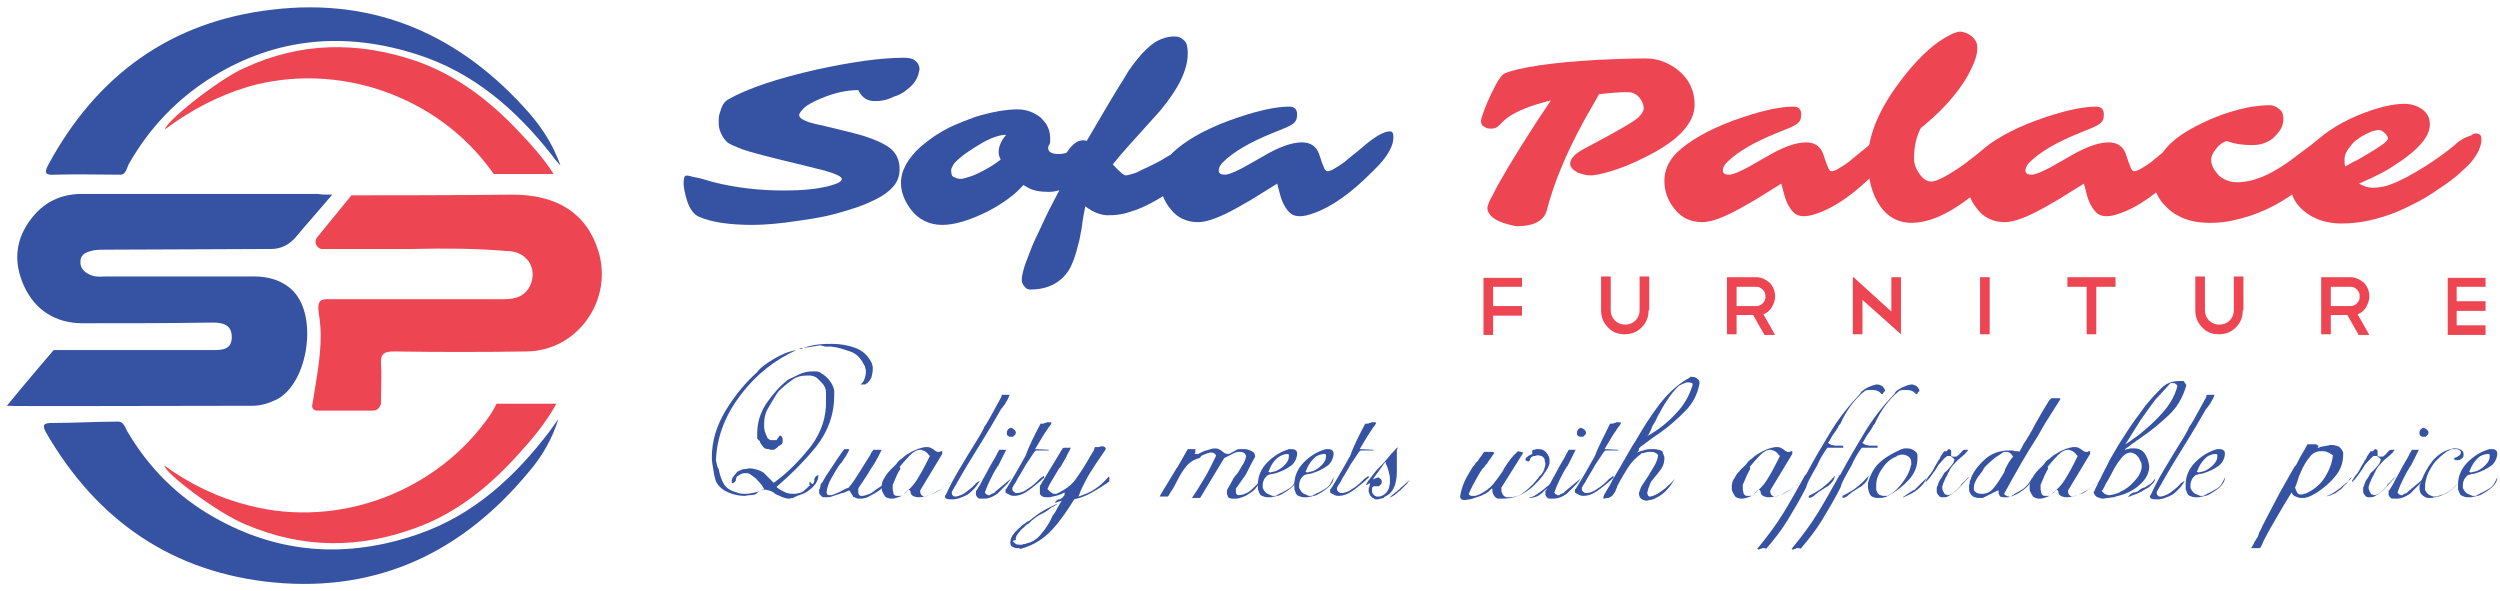
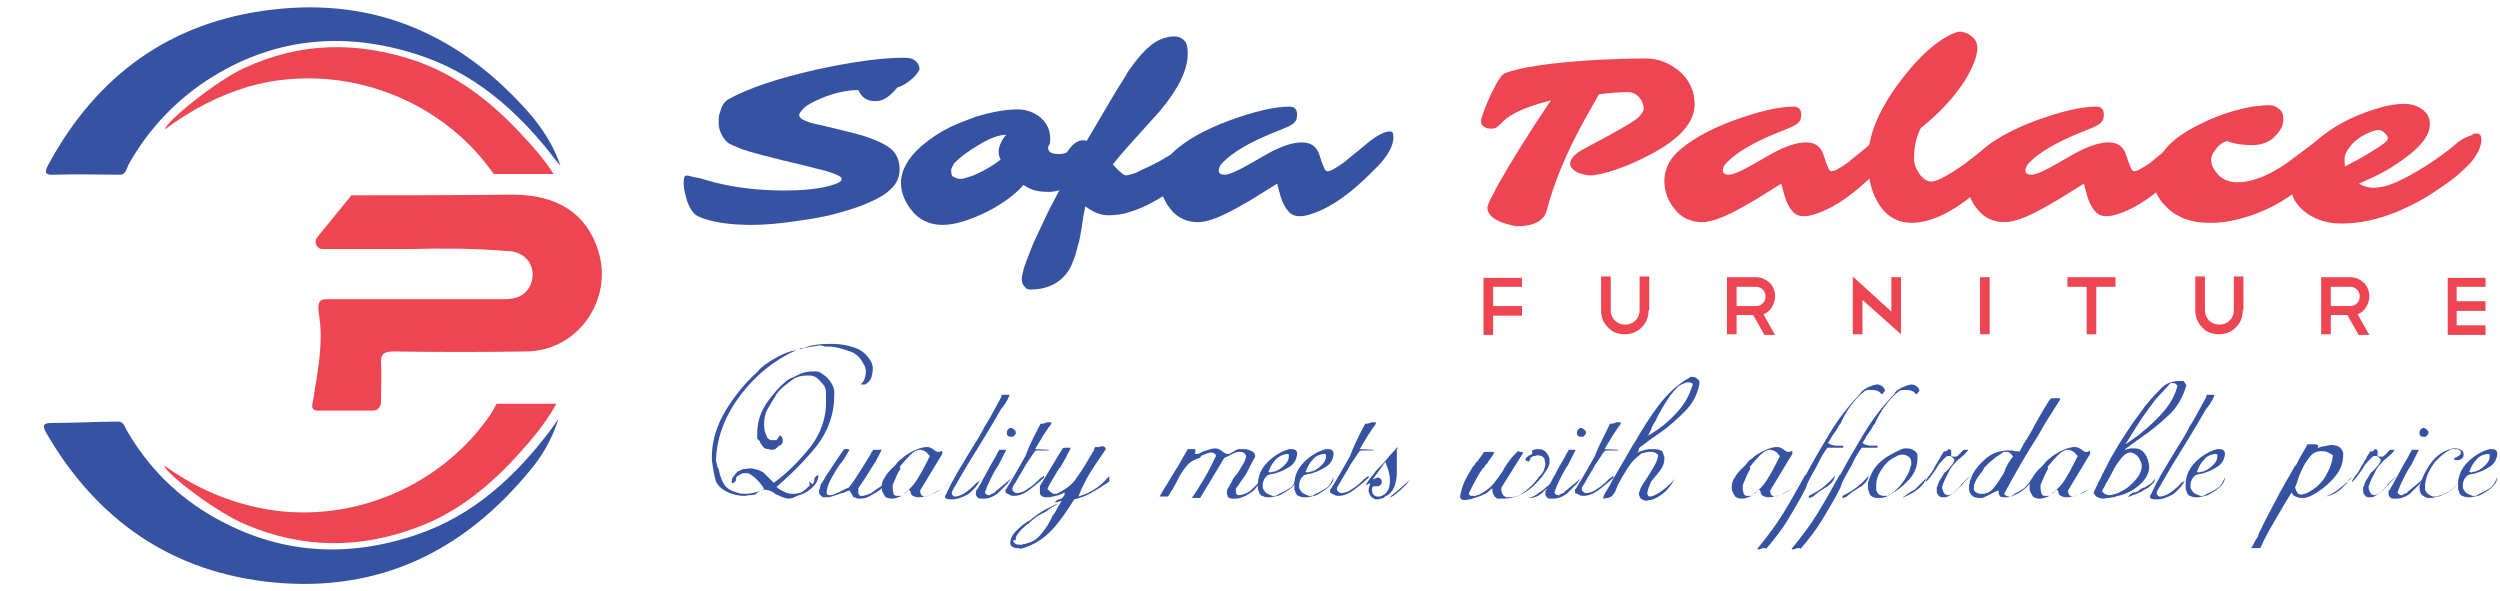
<svg xmlns="http://www.w3.org/2000/svg" version="1.1" id="Layer_1" x="0px" y="0px" width="363.5px" height="86px" viewBox="0 0 363.5 86" style="enable-background:new 0 0 363.5 86;" xml:space="preserve">
  <style type="text/css">
	.st0{fill:#3652A2;}
	.st1{fill:#ED4552;}
	.st2{fill:none;}
</style>
  <g id="XMLID_6_">
    <g id="XMLID_2_">
      <g id="XMLID_190_">
-         <path id="XMLID_172_" class="st0" d="M127.2,14.7c-1.1,0-1.9-0.5-2.4-1.6c-1.7,0-3.5,0.4-5.4,1.2c-1.2,0.5-2.1,1-2.5,1.4     c-0.4,0.4-0.7,0.8-0.7,1c0,0.2,0.1,0.4,0.4,0.6c0.3,0.2,0.6,0.3,1.1,0.5c0.5,0.1,1,0.3,1.7,0.4c3.3,0.8,5.4,1.3,6.3,1.6     c1.8,0.6,3.1,1.2,3.9,1.9c0.8,0.7,1.2,1.7,1.2,2.9c0,1-0.3,1.8-0.9,2.5c-0.6,0.7-1.4,1.3-2.4,1.8c-1,0.5-2.1,1-3.4,1.4     c-1.2,0.4-2.6,0.8-3.9,1.1c-1.4,0.3-2.7,0.5-4.1,0.7c-2.6,0.4-4.9,0.6-6.7,0.6c-3.4,0-6-0.4-7.8-1.2c-0.7-0.3-1.3-1.1-1.7-2.3     c-0.3-1-0.5-1.9-0.5-2.5c0-0.7,0.1-1,0.2-1.1c0.1-0.1,0.4-0.1,0.7,0c0.4,0.1,0.8,0.2,1.4,0.3l2.1,0.6c3.2,0.8,6.6,1.2,10.2,1.2     c2.6,0,4.9-0.2,6.7-0.7c1.1-0.3,1.7-0.6,1.7-1c0-0.3-0.8-0.7-2.5-1.2c-0.8-0.2-1.7-0.4-2.8-0.7c-5.1-1.2-8.1-2-9.2-2.4     c-1-0.4-1.7-0.7-2-0.9s-0.6-0.6-0.8-0.9c-0.4-0.7-0.6-1.3-0.6-1.9c0-0.6,0-1,0.1-1.4c0.1-0.3,0.2-0.6,0.3-0.9     c0.2-0.6,0.5-0.9,0.9-1.2c3-1.7,7.3-3.1,13-4.4c5.1-1.1,9.3-1.7,12.6-1.7c0.7,0,1.2,0.1,1.5,0.3c0.6,0.4,0.8,0.9,0.8,1.4     c-0.1,0.5-0.2,0.9-0.4,1.3c-0.2,0.4-0.5,0.8-0.8,1.1c-0.3,0.3-0.7,0.6-1.1,0.9c-0.4,0.2-0.8,0.5-1.3,0.6     C128.9,14.6,128,14.7,127.2,14.7z" />
+         <path id="XMLID_172_" class="st0" d="M127.2,14.7c-1.1,0-1.9-0.5-2.4-1.6c-1.7,0-3.5,0.4-5.4,1.2c-1.2,0.5-2.1,1-2.5,1.4     c-0.4,0.4-0.7,0.8-0.7,1c0,0.2,0.1,0.4,0.4,0.6c0.3,0.2,0.6,0.3,1.1,0.5c0.5,0.1,1,0.3,1.7,0.4c3.3,0.8,5.4,1.3,6.3,1.6     c1.8,0.6,3.1,1.2,3.9,1.9c0.8,0.7,1.2,1.7,1.2,2.9c0,1-0.3,1.8-0.9,2.5c-0.6,0.7-1.4,1.3-2.4,1.8c-1,0.5-2.1,1-3.4,1.4     c-1.2,0.4-2.6,0.8-3.9,1.1c-1.4,0.3-2.7,0.5-4.1,0.7c-2.6,0.4-4.9,0.6-6.7,0.6c-3.4,0-6-0.4-7.8-1.2c-0.7-0.3-1.3-1.1-1.7-2.3     c-0.3-1-0.5-1.9-0.5-2.5c0-0.7,0.1-1,0.2-1.1c0.1-0.1,0.4-0.1,0.7,0c0.4,0.1,0.8,0.2,1.4,0.3l2.1,0.6c3.2,0.8,6.6,1.2,10.2,1.2     c2.6,0,4.9-0.2,6.7-0.7c1.1-0.3,1.7-0.6,1.7-1c0-0.3-0.8-0.7-2.5-1.2c-0.8-0.2-1.7-0.4-2.8-0.7c-5.1-1.2-8.1-2-9.2-2.4     c-1-0.4-1.7-0.7-2-0.9s-0.6-0.6-0.8-0.9c-0.4-0.7-0.6-1.3-0.6-1.9c0-0.6,0-1,0.1-1.4c0.1-0.3,0.2-0.6,0.3-0.9     c0.2-0.6,0.5-0.9,0.9-1.2c3-1.7,7.3-3.1,13-4.4c5.1-1.1,9.3-1.7,12.6-1.7c0.7,0,1.2,0.1,1.5,0.3c0.6,0.4,0.8,0.9,0.8,1.4     c-0.2,0.4-0.5,0.8-0.8,1.1c-0.3,0.3-0.7,0.6-1.1,0.9c-0.4,0.2-0.8,0.5-1.3,0.6     C128.9,14.6,128,14.7,127.2,14.7z" />
        <path id="XMLID_174_" class="st0" d="M152.4,21.5c0,0.6,0.5,0.9,1.6,0.9c0.8,0,1.8-0.4,3.1-1.1l1.4-0.8c0.4-0.2,0.8-0.4,1.1-0.4     c0.3,0,0.6,0.1,0.7,0.3c0.2,0.2,0.3,0.5,0.3,0.8c0,0.3-0.1,0.7-0.3,1.2c-0.2,0.5-0.5,0.9-0.9,1.4c-0.4,0.5-0.9,1-1.4,1.5     c-0.5,0.5-1.1,0.9-1.7,1.3c-1.4,0.9-2.7,1.3-3.8,1.3c-1.3,0-2.3-0.2-3-0.6c-0.2-0.1-0.5-0.3-0.7-0.4c-1.2,1.4-3,2.7-5.3,3.9     c-2.5,1.2-4.6,1.9-6.5,1.9c-1.9,0-3.5-0.8-4.6-2.3c-0.9-1.2-1.4-2.5-1.4-3.8c0-1.8,1-3.6,2.9-5.3c1.4-1.2,2.8-2.1,4.2-2.8     c1.3-0.6,2.6-1.1,3.7-1.5c2.3-0.7,4.4-1.1,6.2-1.1c0.8,0,1.6,0.2,2.2,0.5c0.6,0.3,1.1,0.6,1.4,1c0.7,0.7,1.1,1.6,1.1,2.8     c0,0.3,0,0.6-0.1,0.8C152.5,21.1,152.4,21.3,152.4,21.5z M138.3,24.7L138.3,24.7L138.3,24.7c0,0.6,0.1,0.9,0.3,1     c0.5,0.3,1.1,0.4,1.7,0.2s1.1-0.3,1.7-0.6c1.3-0.6,2.5-1.3,3.5-2.1c-0.2-0.4-0.3-0.7-0.3-1.1c0-0.8,0.4-1.7,1.1-2.5     c-0.9,0-2.2,0.4-3.7,1.3c-1.7,1-3,1.9-3.9,2.9C138.5,24.2,138.3,24.5,138.3,24.7z" />
        <path id="XMLID_177_" class="st0" d="M167.6,29.4c-1.1,0.6-2.2,1.1-3.3,1.4c-1.1,0.4-2.2,0.5-3.2,0.5s-2.1-0.4-3.3-1.3     c-0.2,1-0.4,2-0.5,3c-0.2,1-0.3,1.9-0.6,2.8c-0.2,0.9-0.5,1.8-0.8,2.5c-0.3,0.8-0.8,1.5-1.3,2c-1.2,1.2-2.8,1.8-4.8,1.8     c-0.3,0-0.6-0.1-0.8-0.4c-0.4-0.4-0.5-0.9-0.4-1.5c0.1-0.6,0.3-1.4,0.7-2.4c0.4-1,0.8-2.2,1.4-3.4c0.6-1.2,1.2-2.6,1.9-4l2.2-4.2     c-0.3-0.6-0.4-1.1-0.4-1.6c0-0.5,0.1-0.9,0.2-1.4c0.2-0.5,0.4-0.9,0.7-1.3c0.7-1,1.4-1.5,2.2-1.5c0.1,0,0.3,0,0.5,0.1     c3-5.1,4.7-8,5.2-8.7l0.9-1.5c1.8-2.6,3.4-4.2,5-4.7c0.5-0.2,1.1-0.3,1.7-0.3c0.6,0,1,0.2,1.4,0.6c0.4,0.4,0.5,1,0.5,1.9     c0,2.4-1.4,5.2-4.1,8.4l-4.5,5c-0.8,0.9-1.5,1.7-2.3,2.7c0.4,0.4,0.7,0.8,1.1,1.1c0.3,0.3,0.6,0.5,0.8,0.5c0.2,0,0.5-0.1,0.9-0.2     c0.4-0.1,0.9-0.3,1.4-0.6c0.5-0.2,1.1-0.5,1.7-0.8c0.6-0.3,1.2-0.6,1.8-1c1.3-0.7,2.2-1.3,2.7-1.8c1-0.8,1.7-1.2,2.3-1.2     c0.4,0,0.7,0.1,0.9,0.3c0.3,0.3,0.4,0.7,0.4,1.1c0,0.4-0.2,1-0.7,1.7c-0.4,0.7-1,1.5-1.8,2.2c-0.8,0.8-1.6,1.5-2.6,2.3     C169.8,28.1,168.7,28.8,167.6,29.4z" />
        <path id="XMLID_180_" class="st0" d="M202.1,19.1c0.4,0,0.5,0.3,0.5,0.9c0,1.1-0.7,2.5-2.2,4.1l-1,1c-3,3-5.8,5-8.4,5.9     c-1.6,0.6-2.8,0.6-3.5-0.1c-0.6-0.6-1.1-1.5-1.4-2.7l-0.4-1.5l-3.7,2.3l-2.1,1.2c-2.5,1.4-4.4,2.1-5.7,2.1c-1.6,0-3-0.6-4-1.9     c-1-1.2-1.5-2.6-1.5-4.1c0-1.5,0.6-2.9,1.8-4.1c1.8-1.7,4.5-3.3,8.3-4.7c3.6-1.3,6.5-2,8.7-2c0.7,0,1.1,0.4,1.1,1.1     c0,0.5-0.1,0.9-0.3,1.1c-0.2,0.3-0.6,0.5-1.2,0.8l-2.2,0.9c-3.2,1.3-5.6,2.7-7.1,4.2c-0.4,0.4-0.6,0.8-0.6,1.2s0.3,0.6,0.9,0.6     c0.6,0,2-0.6,4.2-1.9l1.4-0.8c2.2-1.3,4.1-2,5.6-2c1.3,0,2.1,0.6,2.5,1.7c0.1,0.3,0.2,0.6,0.3,0.9c0.1,0.3,0.2,0.6,0.3,0.8     c0.2,0.6,0.4,0.8,0.6,0.8c0.2,0,0.4-0.1,0.7-0.2c0.3-0.2,0.7-0.4,1-0.6c0.4-0.3,0.8-0.5,1.2-0.9l2.1-1.7     C199.8,19.9,201.2,19.1,202.1,19.1z" />
        <path id="XMLID_184_" class="st1" d="M216.5,31c-0.2-0.3-0.3-0.7-0.2-1c0.1-0.3,0.2-0.7,0.5-1.2c0.3-0.5,0.6-1.2,1-1.9l1.5-2.6     l1.9-3.1l2.1-3.3l2.2-3.3c-2.8,0.7-4.9,1.5-6.3,2.5c-0.2,0.2-0.4,0.3-0.6,0.5l-0.6,0.6c-0.4,0.4-0.7,0.5-1.1,0.5     c-0.3,0-0.6,0-0.8-0.1c-0.2-0.1-0.3-0.2-0.5-0.3c-0.3-0.3-0.3-0.7-0.2-1.1c0.5-1.6,1.2-3.2,2.1-4.9c0.5-0.9,0.9-1.4,1.2-1.6     c2.2-0.9,6.7-1.6,13.6-2c2.2-0.1,4.6-0.2,7.1-0.2c1.6,0,3.2,0.6,4.6,1.7c1.6,1.3,2.4,3,2.4,5c0,2.6-2.2,5.1-6.7,7.4     c-2.5,1.3-4.8,2.2-7,2.7c-0.6,0.1-1,0.2-1.3,0.2c-0.3,0-0.6,0-1-0.1c-0.4-0.1-0.7-0.2-1-0.3c-0.7-0.4-1.1-0.8-1.1-1.3     c0-0.7,0.7-1.5,2.1-2.2l3.7-2c2.2-1.2,3.5-2,4.1-2.5c0.5-0.5,0.8-1,0.8-1.3c0-0.3-0.1-0.7-0.2-0.9c-0.1-0.3-0.3-0.5-0.5-0.8     c-0.5-0.5-1-0.7-1.6-0.7c-1.2,0-2.6,0.1-4.2,0.3l-2.1,3.7c-2.7,4.9-4.5,9.3-5.5,13.2c-0.4,1.5-1.9,2.3-4.4,2.3     C218.5,32.5,217.1,32,216.5,31z" />
        <path id="XMLID_188_" class="st1" d="M275.3,19.1c0.4,0,0.6,0.3,0.6,0.9c0,1.1-0.7,2.5-2.2,4.1l-1,1c-3,3-5.8,5-8.4,5.9     c-1.6,0.6-2.8,0.6-3.5-0.1c-0.6-0.6-1.1-1.5-1.4-2.7l-0.4-1.5l-3.7,2.3l-2.1,1.2c-2.5,1.4-4.4,2.1-5.7,2.1c-1.6,0-3-0.6-4-1.9     c-1-1.2-1.5-2.6-1.5-4.1c0-1.5,0.6-2.9,1.8-4.1c1.8-1.7,4.5-3.3,8.3-4.7c3.6-1.3,6.5-2,8.7-2c0.7,0,1.1,0.4,1.1,1.1     c0,0.5-0.1,0.9-0.3,1.1c-0.2,0.3-0.6,0.5-1.2,0.8l-2.2,0.9c-3.2,1.3-5.6,2.7-7.1,4.2c-0.4,0.4-0.6,0.8-0.6,1.2s0.3,0.6,0.9,0.6     c0.6,0,2-0.6,4.2-1.9l1.4-0.8c2.2-1.3,4.1-2,5.6-2c1.3,0,2.1,0.6,2.5,1.7c0.1,0.3,0.2,0.6,0.3,0.9c0.1,0.3,0.2,0.6,0.3,0.8     c0.2,0.6,0.4,0.8,0.6,0.8s0.4-0.1,0.7-0.2c0.3-0.2,0.7-0.4,1-0.6c0.4-0.3,0.8-0.5,1.2-0.9l2.1-1.7     C273,19.9,274.4,19.1,275.3,19.1z" />
        <path id="XMLID_191_" class="st1" d="M292.1,19.9c0.7,0,1.1,0.3,1.1,0.9c0,0.7-0.4,1.6-1.3,2.7c-1.5,1.7-3.2,3.4-5.2,5     c-3.3,2.6-6.2,3.9-8.8,3.9c-1.8,0-3.4-0.8-4.5-2.4c-1.2-1.7-1.8-3.9-1.8-6.8c0-3.7,1.8-7.8,5.4-12.3c2.3-2.9,4.5-4.8,6.5-5.8     c0.6-0.3,1.1-0.5,1.5-0.5c0.3,0,0.6,0.1,0.9,0.2c0.3,0.1,0.5,0.3,0.8,0.5c0.6,0.5,0.8,1,0.8,1.7c0,0.7-0.2,1.5-0.6,2.4     c-0.4,0.9-0.9,1.9-1.6,2.9c-1.5,2.2-3.5,4.3-6,6.3c-0.7,1.3-1,2.8-1,4.5c0,0.8,0.3,1.5,0.8,2.2c0.5,0.7,1.1,1.1,1.7,1.1     c0.8,0,2.5-0.9,4.9-2.6l3.1-2.4C289.9,20.4,291.1,19.9,292.1,19.9z" />
        <path id="XMLID_194_" class="st1" d="M319.3,19.1c0.4,0,0.6,0.3,0.6,0.9c0,1.1-0.7,2.5-2.2,4.1l-1,1c-3,3-5.8,5-8.4,5.9     c-1.6,0.6-2.8,0.6-3.5-0.1c-0.6-0.6-1.1-1.5-1.4-2.7l-0.4-1.5l-3.7,2.3l-2.1,1.2c-2.5,1.4-4.4,2.1-5.7,2.1c-1.6,0-3-0.6-4-1.9     c-1-1.2-1.5-2.6-1.5-4.1c0-1.5,0.6-2.9,1.8-4.1c1.8-1.7,4.5-3.3,8.3-4.7c3.6-1.3,6.5-2,8.7-2c0.7,0,1.1,0.4,1.1,1.1     c0,0.5-0.1,0.9-0.3,1.1c-0.2,0.3-0.6,0.5-1.2,0.8l-2.2,0.9c-3.2,1.3-5.6,2.7-7.1,4.2c-0.4,0.4-0.6,0.8-0.6,1.2s0.3,0.6,0.9,0.6     c0.6,0,2-0.6,4.2-1.9l1.4-0.8c2.2-1.3,4.1-2,5.6-2c1.3,0,2.1,0.6,2.5,1.7c0.1,0.3,0.2,0.6,0.3,0.9c0.1,0.3,0.2,0.6,0.3,0.8     c0.2,0.6,0.4,0.8,0.6,0.8s0.4-0.1,0.7-0.2c0.3-0.2,0.7-0.4,1-0.6c0.4-0.3,0.8-0.5,1.2-0.9l2.1-1.7     C317,19.9,318.3,19.1,319.3,19.1z" />
        <path id="XMLID_196_" class="st1" d="M340.2,21c0,0.5-0.7,1.6-2.1,3.1c-1.4,1.6-2.9,2.9-4.3,3.8c-2.7,2-5.7,3.4-8.9,4.1     c-1.2,0.3-2.4,0.4-3.5,0.4s-2-0.1-2.8-0.3c-0.7-0.2-1.4-0.4-2-0.8c-0.6-0.3-1.1-0.7-1.5-1.1c-0.4-0.4-0.8-0.8-1.1-1.3     c-0.6-0.9-0.8-1.7-0.8-2.5c0-0.8,0.1-1.4,0.2-2c0.2-0.6,0.4-1.1,0.7-1.6c1-1.9,3.1-3.5,6.3-5c2.5-1.2,4.9-1.9,7.1-2.3     c1-0.1,1.7-0.2,2.1-0.2c0.4,0,0.8,0,1,0.1c0.3,0.1,0.5,0.2,0.7,0.4c0.5,0.3,0.7,0.8,0.7,1.4c0,0.6-0.1,1.1-0.4,1.6     c-0.3,0.5-0.7,0.9-1.1,1.3c-0.9,0.7-1.9,1-3,1c-1.5,0-2.7-0.2-3.7-0.6c-0.7,0.2-1.3,0.7-1.7,1.3c-0.4,0.5-0.6,1-0.6,1.4     c0,0.4,0.1,0.8,0.3,1.2c0.2,0.4,0.5,0.7,0.8,1.1c0.8,0.7,1.7,1,2.7,1c2.5,0,5.4-1.3,8.7-3.9l1.6-1.2c1.7-1.3,2.8-1.9,3.5-1.9     C339.9,19.6,340.2,20,340.2,21z" />
        <path id="XMLID_198_" class="st1" d="M360,19.4c0.6,0,0.8,0.3,0.8,0.9c0,0.4-0.1,0.9-0.4,1.6c-0.3,0.6-0.7,1.2-1.2,1.8     c-0.5,0.5-1.1,1.1-1.8,1.7c-0.7,0.6-1.5,1.2-2.4,1.8c-0.9,0.6-1.9,1.3-3,1.9c-1.1,0.6-2.3,1.2-3.5,1.7c-2.7,1.1-5.4,1.7-8,1.7     c-2,0-3.7-0.5-5.1-1.5c-1.5-1.1-2.3-2.4-2.3-3.9c0-2.4,1.3-4.7,3.9-6.8c2.2-1.9,4.9-3.3,7.9-4.3c1.8-0.6,3.4-0.9,4.7-0.9     c1,0,1.9,0.3,2.6,0.8c0.8,0.6,1.1,1.3,1.1,2.2c0,1.5-1.2,3.1-3.5,4.8c-0.4,0.3-0.7,0.5-1,0.7l-0.6,0.4c-1.1,0.8-2.9,1.7-5.2,2.7     c0.7,0.4,1.4,0.6,2,0.6c0.6,0,1.2-0.1,1.7-0.2c0.5-0.1,1.1-0.4,1.7-0.6c0.6-0.3,1.3-0.6,2-1s1.4-0.8,2.2-1.3     c1.6-1,3.1-2.1,4.3-3.1c0.6-0.6,1.4-1.1,2.4-1.4C359.5,19.5,359.8,19.4,360,19.4z M341,24.2l0.9-0.5c0.3-0.2,0.6-0.3,0.8-0.4     c2.3-1.3,3.6-2.2,4-2.5c0.3-0.3,0.5-0.5,0.5-0.6s0-0.3-0.1-0.4c-0.1-0.2-0.2-0.3-0.3-0.4c-0.3-0.3-0.6-0.5-0.9-0.5     s-0.7,0.1-1,0.2s-0.7,0.3-1.1,0.5c-0.4,0.2-0.7,0.4-1.1,0.7c-0.4,0.3-0.7,0.6-0.9,0.9c-0.6,0.7-0.9,1.3-0.9,1.9     C340.9,23.6,340.9,24,341,24.2z" />
      </g>
      <g id="XMLID_193_">
        <g id="XMLID_39_">
          <path id="XMLID_84_" class="st0" d="M112.5,52.2c1-0.6,2.1-1.1,3.3-1.3c-3.1,1.4-5.8,3.5-8.1,6.5c-2.2,2.9-3.5,6.1-3.6,9.6      c0,0.1,0.1,0.2,0.1,0.4c0,0.1,0.1,0.3,0.1,0.4c0,0.1,0,0.1,0.1,0.2c0,0.1,0,0.1,0.1,0.2c0.1,0.6,0.3,1.3,0.6,1.9      c0.3,0.6,0.7,1,1.4,1.3c0.3,0.1,0.6,0.2,0.9,0.3c0.3,0.1,0.7,0.1,1,0.1c0.5,0,1-0.1,1.4-0.2c0.5-0.1,0.9-0.3,1.3-0.5      c-0.2-0.4-0.5-0.8-0.9-1.2c-0.3-0.4-0.8-0.7-1.2-1c-0.1,0-0.2-0.1-0.3-0.1c-0.1,0-0.2,0-0.3,0c-0.2,0-0.4,0-0.6,0.1      c-0.2,0.1-0.4,0.2-0.5,0.3c-0.1,0-0.2,0.1-0.2,0.2c0,0.1-0.1,0.2-0.1,0.2c0,0,0,0,0,0.1c0,0,0,0,0,0.1c0,0.1-0.1,0.2-0.2,0.3      c-0.1,0.1-0.2,0.1-0.3,0.2c0,0,0-0.1-0.1-0.1c0,0,0-0.1,0-0.1c0,0,0-0.1,0-0.1c0,0,0-0.1,0-0.1c0-0.2,0.1-0.5,0.3-0.7      c0.2-0.2,0.3-0.4,0.5-0.6c0,0,0.1-0.1,0.2-0.1c0.1,0,0.1-0.1,0.2-0.1c0.2-0.1,0.4-0.2,0.7-0.2c0.3,0,0.5-0.1,0.7-0.1      c0.4,0,0.8,0.1,1.1,0.2c0.4,0.1,0.7,0.3,0.9,0.4l1.5,1.5c2.1-1.5,3.8-3.3,5.4-5.3c1.5-2,2.3-4.3,2.2-6.8c0-0.2,0-0.3,0-0.5      c0-0.2,0-0.3,0-0.5c0-0.4-0.1-0.8-0.4-1.2c-0.3-0.3-0.6-0.7-1-1c0,0-0.1-0.1-0.2-0.1c-0.1,0-0.1-0.1-0.2-0.1      c-0.2,0-0.3-0.1-0.5-0.1c-0.2,0-0.3,0-0.4,0c-0.9,0-1.7,0.2-2.3,0.7c-0.7,0.5-1.3,1-1.9,1.6c-0.1,0.1-0.1,0.2-0.2,0.3      c-0.1,0.1-0.2,0.2-0.2,0.3c-0.4,0.6-0.8,1.3-1.2,2c-0.4,0.7-0.5,1.5-0.5,2.2c0,0.3,0,0.6,0.1,1c0.1,0.3,0.2,0.6,0.4,1      c0.1,0.1,0.3,0.2,0.4,0.3c0.1,0,0.3,0,0.5,0c0,0,0.1,0,0.1,0c0,0,0.1,0,0.1,0c0,0,0.1,0,0.1,0c0,0,0.1,0,0.1,0l0.5-0.7      c0.2,0.1,0.3,0.2,0.3,0.3c0.1,0.1,0.1,0.2,0.1,0.4c0,0.1,0,0.1,0,0.2c0,0.1,0,0.2-0.1,0.3c0,0,0,0.1-0.1,0.1c0,0,0,0.1-0.1,0.1      c0,0-0.1,0.1-0.2,0.1c-0.1,0-0.1,0.1-0.2,0.2c-0.1,0.1-0.3,0.2-0.4,0.3c-0.1,0.1-0.3,0.1-0.5,0.1c-0.1,0-0.1,0-0.2,0      c-0.1,0-0.1-0.1-0.2-0.1c-0.4,0-0.7-0.1-0.8-0.3c-0.2-0.2-0.3-0.4-0.5-0.7c0,0,0-0.1,0-0.1c0-0.1-0.1-0.1-0.2-0.2      c-0.1-0.1-0.1-0.2-0.2-0.2c0-0.1,0-0.1,0-0.2c0-0.1,0-0.1,0-0.2s0-0.1,0-0.2s0-0.1,0-0.2c0-1.5,0.4-2.9,1.3-4.3      c0.9-1.3,1.9-2.5,3.2-3.5c0.1,0,0.1-0.1,0.2-0.1c0.1,0,0.1-0.1,0.2-0.1c0.5-0.2,1-0.5,1.5-0.7c0.5-0.2,1.1-0.3,1.7-0.3      c0.1,0,0.3,0,0.4,0c0.1,0,0.3,0,0.5,0.1c0,0,0,0,0.1,0c0,0,0,0,0.1,0.1c0.5,0.3,0.9,0.6,1.3,1.1c0.4,0.5,0.6,1,0.7,1.5      c0,0.1,0,0.2,0,0.3s0,0.2,0,0.3c0,2.9-0.9,5.3-2.6,7.5c-1.7,2.1-3.7,4.1-5.8,5.9c0.3,0.3,0.7,0.5,1.1,0.7      c0.4,0.2,0.8,0.3,1.3,0.3c0.1,0,0.2,0,0.4,0c0.1,0,0.3-0.1,0.4-0.1c0.2,0,0.4-0.1,0.6-0.2c0.2-0.1,0.3-0.3,0.5-0.4      c0.1-0.1,0.2-0.2,0.3-0.3c0.1-0.1,0.2-0.2,0.3-0.2c0,0-0.1-0.1-0.1-0.1c0,0,0-0.1,0-0.1c0,0,0,0,0-0.1c0,0,0,0,0-0.1      c0,0,0-0.1,0-0.1c0,0,0-0.1,0-0.1l0.4,0.4c0.1-0.1,0.2-0.1,0.2-0.2c0-0.1,0.1-0.2,0.1-0.3c0,0,0,0,0-0.1c0,0,0,0,0-0.1      c0-0.1,0.1-0.3,0.2-0.4c0.1-0.1,0.2-0.2,0.4-0.2c0,0.6-0.3,1.2-0.8,1.7c-0.5,0.5-1.1,0.9-1.7,1.1c-0.1,0-0.2,0.1-0.3,0.1      c-0.1,0-0.2,0.1-0.3,0.1c-0.2,0.1-0.4,0.2-0.6,0.3c-0.2,0-0.4,0.1-0.6,0.1c-0.3,0-0.6-0.1-0.9-0.2c-0.3-0.1-0.6-0.3-0.9-0.4      c-0.1,0-0.2-0.1-0.3-0.2c-0.1-0.1-0.2-0.1-0.3-0.2c-0.2-0.1-0.3-0.1-0.5-0.2c-0.2,0-0.3-0.1-0.5-0.1c-0.1,0-0.2,0-0.2,0      c-0.1,0-0.2,0-0.3,0.1c-0.2,0-0.3,0.1-0.5,0.2c-0.2,0.1-0.3,0.3-0.5,0.4c-0.2,0-0.5,0.1-0.8,0.1c-0.3,0-0.5,0.1-0.8,0.1      c-0.8,0-1.6-0.2-2.3-0.5c-0.7-0.3-1.4-0.8-1.8-1.6c-0.2-0.6-0.3-1.2-0.4-1.8c-0.1-0.6-0.2-1.2-0.2-1.7c0-2.4,0.7-4.6,2-6.8      c1.3-2.1,2.8-4,4.6-5.6C110.5,53.5,111.5,52.8,112.5,52.2z M116.2,50.7C116.2,50.7,116.3,50.7,116.2,50.7      c0.1-0.1,0.2-0.1,0.2-0.1c0,0,0.1,0,0.1,0c0,0,0,0,0.1,0c0,0,0,0,0.1,0c0,0,0,0.1-0.1,0.1c0,0-0.1,0-0.1,0c0,0,0,0-0.1,0      C116.3,50.7,116.3,50.7,116.2,50.7C116.3,50.7,116.2,50.7,116.2,50.7C116.2,50.7,116.1,50.7,116.2,50.7      C116.1,50.7,116.2,50.7,116.2,50.7z M118.9,50.1c0.7-0.1,1.4-0.1,2.1-0.1c1.2,0,2.3,0.2,3.4,0.6c1.1,0.4,1.9,1.2,2.4,2.3      c0,0.1,0,0.2,0.1,0.4c0,0.1,0,0.3,0,0.4c0,0.4-0.1,0.8-0.2,1.2c-0.2,0.4-0.4,0.7-0.9,1h-0.7c0.3-0.2,0.5-0.5,0.6-0.8      c0.1-0.3,0.2-0.7,0.2-1c0-0.2,0-0.4-0.1-0.6c0-0.2-0.1-0.4-0.2-0.5c-0.5-1-1.1-1.6-2-1.9c-0.9-0.3-1.7-0.6-2.7-0.7      c-0.1,0-0.2,0-0.4,0c-0.1,0-0.2,0-0.4,0c-0.1,0-0.2,0-0.4-0.1c-0.1,0-0.2,0-0.4-0.1l-2.5,0.4C117.6,50.3,118.2,50.2,118.9,50.1z      " />
          <path id="XMLID_88_" class="st0" d="M122.8,65.3c0.1,0,0.1,0,0.2,0c0.1,0,0.2,0,0.3,0c0.1,0,0.2,0.1,0.2,0.1      c-0.2,0.3-0.3,0.6-0.5,0.9c-0.2,0.3-0.4,0.6-0.6,0.9c0,0,0,0.1-0.1,0.1c0,0,0,0.1-0.1,0.1c-0.5,0.7-0.9,1.4-1.3,2.1      s-0.6,1.3-0.7,1.9c0,0,0,0,0,0.1s0,0,0,0.1c0,0.1,0,0.2,0.1,0.3s0.2,0.1,0.3,0.1c0.2,0,0.4,0,0.6-0.1c0.2-0.1,0.5-0.2,0.7-0.3      c0.1,0,0.1,0,0.2-0.1c0.1,0,0.1,0,0.2-0.1c0.2-0.1,0.4-0.2,0.6-0.3c0.2-0.1,0.3-0.1,0.5-0.2c0.6-0.7,1.1-1.5,1.6-2.3      c0.5-0.8,1-1.6,1.5-2.4c0.1-0.1,0.1-0.3,0.2-0.4c0.1-0.1,0.2-0.3,0.3-0.4l1.2,0c-0.3,0.6-0.6,1.2-1,1.9      c-0.4,0.6-0.8,1.2-1.2,1.9c-0.2,0.3-0.4,0.6-0.6,0.9c-0.2,0.3-0.4,0.6-0.6,0.9c0,0,0,0.1,0,0.1c0,0,0,0.1,0,0.1c0,0,0,0.1,0,0.1      c0,0,0,0.1,0,0.1s0,0.1,0,0.1c0,0,0,0.1,0,0.1c0,0.1,0,0.2,0.1,0.3c0,0.1,0.1,0.1,0.2,0.2c0,0,0,0,0.1,0c0,0,0,0,0.1,0      c0,0,0,0,0,0c0,0,0,0,0.1,0c0.2,0,0.5-0.1,0.8-0.2c0.3-0.1,0.7-0.3,1-0.6c0.3-0.2,0.6-0.4,0.9-0.6c0.3-0.2,0.5-0.5,0.8-0.8      c-0.2,0.5-0.5,0.9-0.9,1.3c-0.4,0.3-0.9,0.6-1.5,0.9c-0.2,0.1-0.5,0.3-0.7,0.3c-0.3,0.1-0.5,0.1-0.8,0.1c-0.1,0-0.1,0-0.2,0      c-0.1,0-0.2,0-0.3-0.1c-0.1,0-0.2-0.1-0.3-0.1c-0.1,0-0.2-0.1-0.2-0.2l-0.5-0.8c-0.2,0.1-0.3,0.1-0.5,0.2      c-0.2,0.1-0.4,0.2-0.6,0.2c-0.1,0-0.2,0.1-0.3,0.1c-0.1,0-0.2,0.1-0.3,0.1c-0.3,0.1-0.6,0.2-0.9,0.3c-0.3,0.1-0.5,0.1-0.8,0.1      c-0.1,0-0.2,0-0.3,0c-0.1,0-0.2,0-0.3-0.1c-0.1-0.1-0.2-0.2-0.3-0.3c-0.1-0.1-0.1-0.3-0.1-0.4c0-0.1,0-0.1,0-0.2      c0-0.1,0-0.2,0.1-0.2c0-0.2,0.1-0.3,0.1-0.5c0-0.2,0.1-0.3,0.2-0.4c0.3-0.4,0.5-0.9,0.8-1.3c0.3-0.4,0.5-0.8,0.8-1.2      c0.3-0.4,0.5-0.8,0.8-1.2c0.3-0.4,0.5-0.8,0.8-1.1C122.7,65.3,122.8,65.3,122.8,65.3z" />
          <path id="XMLID_90_" class="st0" d="M130.7,68.5c-0.1,0.2-0.2,0.4-0.3,0.6c-0.1,0.2-0.2,0.5-0.3,0.7c-0.1,0.2-0.2,0.5-0.3,0.7      c0,0,0,0.1,0,0.2c0,0.1,0,0.1,0,0.2c0,0,0,0,0,0.1c0,0,0,0,0,0.1c0,0.2,0.1,0.4,0.1,0.6s0.2,0.4,0.5,0.4c0,0,0.1,0,0.1,0      c0,0,0.1,0,0.1,0c0,0,0.1,0,0.1,0c0,0,0.1,0,0.1,0c0,0,0.1,0,0.1,0c0,0,0.1,0,0.1,0c0.1,0,0.2,0,0.3-0.1      c-0.2,0.1-0.4,0.2-0.7,0.3c-0.3,0.1-0.6,0.2-0.8,0.2c0,0-0.1,0-0.1,0c0,0-0.1,0-0.1,0c-0.2,0-0.3,0-0.5-0.1      c-0.1,0-0.3-0.1-0.4-0.2c-0.2-0.3-0.3-0.5-0.4-0.7c-0.1-0.2-0.1-0.4-0.1-0.7c0-0.5,0.1-0.9,0.4-1.3c0.2-0.4,0.5-0.8,0.9-1.2      c0-0.1,0.1-0.1,0.2-0.2c0.1-0.1,0.1-0.1,0.2-0.2c0,0,0.1-0.1,0.1-0.1c0,0,0.1-0.1,0.1-0.1c0.1-0.1,0.3-0.3,0.4-0.5      c0.2-0.2,0.4-0.4,0.6-0.5c0.3-0.3,0.7-0.6,1.1-0.8c0.4-0.3,0.8-0.4,1.2-0.6c0.2-0.1,0.4-0.1,0.6-0.2c0.2,0,0.4-0.1,0.6-0.1      c0.2,0,0.5,0,0.7,0.1c0.2,0.1,0.4,0.2,0.6,0.4c0.1,0,0.1,0.1,0.2,0.1c0,0,0.1,0,0.1,0.1c0,0,0,0,0.1,0c0,0,0,0,0.1,0      c0,0,0.1,0,0.2,0c0.1,0,0.1,0,0.2-0.1c0,0,0.1,0,0.1,0c0,0,0.1,0,0.1,0V66l-3.2,5.3c0,0,0,0,0,0.1s0,0,0,0.1      c0,0.2,0.1,0.4,0.2,0.5c0.1,0.1,0.3,0.2,0.4,0.2c0.4-0.1,0.8-0.2,1.2-0.4c0.4-0.2,0.7-0.4,1.1-0.6c0.4-0.3,0.9-0.6,1.4-1.1      c0,0.1-0.1,0.1-0.2,0.2c-0.1,0.1-0.2,0.2-0.3,0.2c-0.3,0.3-0.6,0.5-1,0.8c-0.4,0.2-0.8,0.5-1.2,0.6c-0.3,0.1-0.7,0.3-1,0.3      c-0.3,0.1-0.6,0.1-0.9,0.1c-0.2,0-0.3,0-0.5-0.1c-0.1,0-0.3-0.1-0.4-0.2c0,0-0.1-0.1-0.1-0.1c0,0,0-0.1-0.1-0.2v0      c0,0,0-0.1,0-0.2c0-0.1-0.1-0.1-0.1-0.2c-0.1-0.1-0.2-0.1-0.3,0c-0.1,0-0.2,0.1-0.2,0.2h0c0,0.1-0.1,0.1-0.2,0.2      c-0.1,0-0.1,0.1-0.2,0.1c0.8-0.6,1.4-1.2,1.9-2c0.5-0.8,0.9-1.5,1.3-2.3c0.1-0.2,0.2-0.4,0.3-0.6c0.1-0.2,0.2-0.4,0.3-0.6      c0,0-0.1-0.1-0.1-0.1c0,0-0.1-0.1-0.1-0.1c-0.1-0.1-0.2-0.3-0.4-0.4c-0.1-0.1-0.3-0.2-0.4-0.2c-0.1,0-0.1,0-0.2-0.1      c-0.1,0-0.1,0-0.2,0c-0.5,0-1,0.3-1.5,0.8c-0.5,0.5-1,1.1-1.5,1.7C131,68.1,130.9,68.3,130.7,68.5z" />
          <path id="XMLID_92_" class="st0" d="M145.7,57.4c0.1,0,0.2,0,0.3,0c0,0,0.1,0,0.1,0c0,0,0.1,0,0.1,0c0,0,0,0,0.1,0      c0,0,0,0,0.1,0c0.1,0,0.1,0,0.2,0c0.1,0,0.1,0,0.2,0c-0.1,0.3-0.2,0.5-0.3,0.7c-0.1,0.2-0.2,0.3-0.3,0.5c0,0.1-0.1,0.2-0.2,0.3      c-0.1,0.1-0.1,0.2-0.2,0.3c0,0-0.1,0.1-0.1,0.1c0,0,0,0.1-0.1,0.1c-0.9,1.6-1.8,3.1-2.6,4.4c-0.8,1.3-1.6,2.6-2.4,3.9      c-0.2,0.4-0.5,0.8-0.7,1.2c-0.2,0.4-0.5,0.8-0.7,1.2c-0.1,0.2-0.2,0.4-0.4,0.7c-0.1,0.2-0.3,0.5-0.4,0.7c0,0,0,0.1,0,0.1      c0,0,0,0.1,0,0.1c0,0,0,0,0,0.1c0,0.1,0.1,0.2,0.2,0.3c0.1,0.1,0.2,0.1,0.4,0.1c0.5-0.1,1-0.3,1.4-0.6c0.4-0.3,0.8-0.6,1.2-1      c0.1-0.1,0.1-0.1,0.2-0.2c0.1-0.1,0.1-0.2,0.2-0.2c0.1-0.1,0.2-0.1,0.3-0.2c0.1-0.1,0.2-0.1,0.2-0.2c0,0.1-0.1,0.1-0.1,0.2      c0,0.1-0.1,0.1-0.1,0.2c-0.2,0.3-0.4,0.6-0.7,0.9c-0.3,0.3-0.6,0.6-0.9,0.8c-0.2,0.1-0.4,0.2-0.6,0.3c-0.3,0.1-0.5,0.2-0.8,0.3      c-0.2,0-0.4,0.1-0.6,0.1c-0.2,0-0.4,0-0.5,0c-0.2,0-0.4,0-0.6-0.1c-0.1,0-0.2-0.2-0.2-0.3c0,0,0-0.1,0-0.1c0,0,0-0.1,0.1-0.1      c0.5-1.1,1.1-2.3,2-3.8c0.9-1.5,1.8-3,2.8-4.6c0.1-0.2,0.3-0.5,0.4-0.7c0.1-0.2,0.3-0.5,0.4-0.8c0.5-0.7,0.9-1.5,1.3-2.2      c0.4-0.7,0.8-1.5,1.2-2.2C145.6,57.4,145.7,57.4,145.7,57.4z" />
          <path id="XMLID_94_" class="st0" d="M146.3,65.4c-0.2,0.4-0.4,0.8-0.6,1.2c-0.2,0.4-0.4,0.8-0.6,1.2c0,0,0,0-0.1,0      c0,0,0,0,0,0.1c-0.4,0.6-0.7,1.2-1,1.8c-0.3,0.6-0.6,1.3-0.8,1.9c0.1,0.2,0.2,0.3,0.3,0.3c0.1,0.1,0.2,0.1,0.3,0.1      c0,0,0.1,0,0.1,0c0,0,0.1,0,0.1-0.1c0.1,0,0.1-0.1,0.2-0.1c0.1,0,0.2-0.1,0.3-0.1c0,0,0.1,0,0.1-0.1c0,0,0.1,0,0.1-0.1l2.4-2      c-0.1,0.1-0.2,0.2-0.3,0.4c-0.1,0.1-0.2,0.2-0.3,0.4c-0.5,0.5-1,1-1.5,1.5c-0.6,0.4-1.2,0.7-1.9,0.7c-0.1,0-0.2,0-0.3,0      c-0.1,0-0.2,0-0.3,0c-0.2,0-0.3-0.1-0.4-0.2c-0.1-0.1-0.2-0.3-0.2-0.4c0,0,0-0.1,0-0.1c0,0,0-0.1,0-0.1c0,0,0,0,0-0.1      c0,0,0,0,0-0.1c0,0,0-0.1,0-0.1c0,0,0-0.1,0.1-0.1c0.1-0.2,0.2-0.3,0.3-0.5c0.1-0.2,0.2-0.3,0.3-0.5c0.2-0.4,0.4-0.8,0.7-1.3      c0.2-0.4,0.5-0.9,0.7-1.3c0.2-0.4,0.5-0.8,0.7-1.2c0.2-0.4,0.4-0.8,0.6-1.1L146.3,65.4z M147.5,62.5c0.1,0.1,0.2,0.2,0.2,0.4v0      v0c0,0.1,0,0.2-0.1,0.3c-0.1,0.1-0.2,0.2-0.3,0.3c0,0,0,0-0.1,0c0,0,0,0-0.1,0c0,0,0,0-0.1,0c0,0,0,0-0.1,0      c-0.1,0-0.2,0-0.3-0.1c-0.1-0.1-0.2-0.1-0.2-0.3c0,0,0-0.1,0-0.1c0,0,0-0.1,0-0.1c0,0,0,0,0-0.1c0-0.1,0.1-0.3,0.2-0.4      c0.1-0.1,0.3-0.2,0.4-0.2C147.3,62.3,147.4,62.4,147.5,62.5z" />
          <path id="XMLID_97_" class="st0" d="M151.3,61.6L151.3,61.6c0.1,0,0.2,0,0.3,0s0.2,0,0.3-0.1c0.1,0,0.2,0,0.3-0.1      c0.1,0,0.2,0,0.3,0c0,0,0.1,0,0.2,0c0.1,0,0.1,0,0.2,0.1c-0.1,0.2-0.2,0.4-0.4,0.6c-0.1,0.2-0.3,0.4-0.4,0.6      c-0.1,0.1-0.1,0.2-0.2,0.3c-0.1,0.1-0.1,0.2-0.2,0.3c-0.2,0.3-0.4,0.7-0.6,1s-0.4,0.7-0.6,1l2,0.1v0.1c0,0-0.1,0-0.1,0      c0,0-0.1,0-0.1,0c0,0-0.1,0-0.1,0s-0.1,0-0.1,0c-0.1,0-0.2,0-0.3,0c-0.1,0-0.2,0-0.3,0c-0.1,0-0.1,0-0.2,0c-0.1,0-0.2,0-0.2,0      c-0.1,0-0.3,0-0.4,0c-0.1,0-0.2,0.1-0.3,0.2c-0.1,0.2-0.3,0.4-0.4,0.6c-0.1,0.2-0.3,0.4-0.4,0.6c-0.3,0.4-0.6,0.9-0.8,1.3      c-0.3,0.5-0.6,1-0.9,1.5c0,0.1-0.1,0.1-0.1,0.2c0,0.1-0.1,0.1-0.1,0.2c-0.1,0.1-0.1,0.2-0.2,0.3c-0.1,0.1-0.1,0.2-0.2,0.3      c0,0.1,0,0.1-0.1,0.2c0,0.1,0,0.2,0,0.2c0,0.1,0,0.2,0.1,0.3c0.1,0.1,0.2,0.2,0.4,0.3c0.6,0,1.2-0.2,1.7-0.6      c0.5-0.3,1-0.7,1.4-1.1c0.1-0.1,0.1-0.1,0.2-0.2c0.1-0.1,0.1-0.1,0.2-0.2c0.1-0.1,0.2-0.1,0.3-0.2c0.1-0.1,0.2-0.1,0.2-0.2      c0,0,0.1,0,0.1,0.1c0,0,0,0.1,0,0.1c0,0,0,0.1,0,0.1c-0.2,0.1-0.4,0.3-0.6,0.5c-0.2,0.2-0.4,0.3-0.6,0.5c-0.5,0.4-1,0.8-1.5,1.1      c-0.5,0.3-1.1,0.5-1.6,0.5c-0.2,0-0.4,0-0.6-0.1c-0.2-0.1-0.4-0.2-0.6-0.3c0,0-0.1-0.1-0.1-0.1c0,0,0-0.1,0-0.1s0-0.1,0-0.1      s0-0.1,0-0.1c0,0,0-0.1,0-0.1c0,0,0-0.1,0.1-0.1c1-1.6,1.9-3.2,2.8-4.8C149.6,64.9,150.4,63.3,151.3,61.6L151.3,61.6z" />
          <path id="XMLID_99_" class="st0" d="M147.3,78.7c0.1,0.2,0.3,0.3,0.4,0.4c0.2,0.1,0.4,0.1,0.6,0.1c0,0,0.1,0,0.1,0      c0,0,0.1,0,0.1,0c0.1,0,0.2,0,0.3-0.1c0.1,0,0.2,0,0.3,0c0,0,0.1,0,0.1-0.1c0,0,0.1,0,0.1,0c0.9-0.2,1.6-0.7,2.2-1.5      c0.6-0.7,1.1-1.5,1.5-2.4c0-0.1,0.1-0.2,0.2-0.3c0.1-0.1,0.1-0.2,0.2-0.3c0.2-0.3,0.3-0.6,0.5-0.9c0.2-0.3,0.3-0.6,0.5-0.8      l-1,0.3c0-0.1,0.1-0.2,0.2-0.3c0.1-0.1,0.2-0.1,0.3-0.2c0,0,0,0,0.1,0c0,0,0,0,0.1,0c0.2-0.1,0.4-0.2,0.5-0.4      c0.2-0.1,0.2-0.3,0.2-0.6c-0.1,0-0.2,0.1-0.4,0.2c-0.2,0.1-0.3,0.1-0.5,0.2c-0.1,0-0.3,0.1-0.4,0.1c-0.1,0-0.3,0.1-0.4,0.1      c-0.2,0-0.3,0.1-0.5,0.1c-0.2,0-0.3,0-0.4,0c-0.2,0-0.4,0-0.6-0.1c-0.2-0.1-0.3-0.2-0.4-0.4c0,0,0-0.1,0-0.1c0,0,0-0.1,0-0.1      c0,0,0-0.1,0-0.1c0,0,0-0.1,0-0.1c0-0.1,0-0.2,0-0.3c0-0.1,0-0.2,0-0.3c0-0.1,0-0.2,0.1-0.3l3.2-5.3c0.1-0.1,0.2-0.1,0.3-0.1      c0.1,0,0.2,0,0.3,0c0,0,0.1,0,0.1,0c0,0,0.1,0,0.1,0c0.1,0,0.1,0,0.2,0c0.1,0,0.1,0,0.2,0c-0.2,0.5-0.5,0.9-0.7,1.4      c-0.3,0.5-0.5,0.9-0.8,1.4c0,0-0.1,0.1-0.1,0.1c0,0-0.1,0.1-0.1,0.1c-0.3,0.5-0.6,1-0.9,1.5c-0.3,0.5-0.6,1-0.8,1.5      c0,0,0.1,0.1,0.1,0.1c0,0,0.1,0.1,0.1,0.1c0,0,0,0,0.1,0.1c0,0,0,0,0.1,0.1c0.1,0.1,0.2,0.1,0.3,0.2c0.1,0.1,0.2,0.1,0.3,0.1      c0,0,0,0,0.1,0c0,0,0,0,0.1,0c0,0,0.1,0,0.1,0c1.3-0.6,2.3-1.3,3-2.4c0.7-1,1.4-2.1,2-3.2c0.1-0.1,0.1-0.2,0.2-0.3      c0-0.1,0.1-0.2,0.2-0.3c0-0.1,0.1-0.2,0.1-0.3c0-0.1,0.1-0.2,0.1-0.3c0,0,0,0,0.1,0c0,0,0,0,0.1,0c0,0,0,0,0.1,0c0,0,0,0,0.1,0      c0.1,0,0.1,0,0.2,0c0.1,0,0.1,0,0.2-0.1c0.1,0,0.1,0,0.2,0c0.1,0,0.1,0,0.2,0c0.1,0,0.1,0,0.2,0.1c0.1,0,0.1,0.1,0.2,0.3      c-0.5,0.7-1,1.5-1.5,2.2c-0.5,0.8-1,1.5-1.4,2.3c-0.2,0.4-0.4,0.8-0.6,1.2c-0.2,0.4-0.3,0.8-0.5,1.2c0.9-0.3,1.7-0.6,2.4-1.1      c0.8-0.5,1.4-1.1,2-1.8c0,0,0.1,0,0.1,0.1c0,0,0,0.1,0,0.2c0,0,0,0,0,0.1s0,0,0,0.1c0,0,0,0.1,0,0.1s0,0.1,0,0.1      c-0.1,0.1-0.2,0.1-0.3,0.2c-0.1,0.1-0.2,0.2-0.3,0.2c-0.7,0.5-1.4,0.9-2.1,1.3c-0.7,0.4-1.5,0.7-2.4,0.9c-1,1.6-2,3.1-3.2,4.4      c-1.2,1.3-2.7,2.3-4.6,2.8c-0.1,0-0.1,0-0.2-0.1c-0.1,0-0.1,0-0.2,0c0,0,0,0-0.1,0c-0.3,0-0.5-0.1-0.7-0.2      c-0.2-0.1-0.3-0.3-0.3-0.6c0-0.5,0.2-0.9,0.5-1.3c0.3-0.4,0.7-0.7,1.1-1.1c0.1-0.1,0.2-0.2,0.4-0.3c0.1-0.1,0.3-0.2,0.4-0.3      c0,0,0.1-0.1,0.2-0.1c0.1,0,0.1-0.1,0.2-0.1c0.7-0.6,1.4-1.1,2.1-1.5c0.7-0.4,1.4-0.7,2-1c-0.1,0.1-0.2,0.2-0.4,0.3      c-0.1,0.1-0.3,0.2-0.4,0.2c-0.1,0.1-0.3,0.2-0.4,0.3c-0.1,0.1-0.3,0.2-0.4,0.3c-0.3,0.2-0.7,0.4-1.1,0.6      c-0.4,0.2-0.7,0.5-1.1,0.8c-0.1,0.1-0.2,0.2-0.3,0.3c-0.1,0.1-0.2,0.2-0.3,0.2c-0.3,0.2-0.5,0.5-0.8,0.7      c-0.3,0.3-0.4,0.5-0.6,0.7c-0.1,0.1-0.1,0.2-0.2,0.3c0,0.1-0.1,0.2-0.1,0.3c0,0,0,0.1,0,0.1c0,0,0,0.1,0,0.1c0,0,0,0.1,0,0.1      C147.3,78.6,147.3,78.6,147.3,78.7L147.3,78.7z" />
          <path id="XMLID_101_" class="st0" d="M172.1,68.3c-0.5,0.7-0.9,1.5-1.3,2.3c-0.2,0.3-0.3,0.6-0.5,0.8c-0.2,0.3-0.3,0.6-0.5,0.8      l-1.2,0c0.4-0.7,0.8-1.4,1.2-2c0.4-0.7,0.8-1.3,1.2-2c0,0,0,0,0-0.1c0,0,0,0,0.1,0c0.3-0.5,0.5-0.9,0.8-1.4      c0.3-0.5,0.5-0.9,0.8-1.4l1.1,0c0,0,0,0,0,0.1s0,0,0,0.1c0,0,0,0,0,0.1s0,0,0,0.1c0,0,0,0.1,0,0.1c0,0-0.1,0.1-0.1,0.1      c0,0.1,0.1,0.1,0.1,0.1c0,0,0.1,0,0.2,0c0,0,0,0,0.1,0c0,0,0,0,0.1,0c0,0,0.1,0,0.2-0.1c0.1,0,0.1,0,0.2-0.1      c0.4-0.2,0.7-0.3,1.1-0.4c0.3-0.1,0.6-0.2,0.9-0.2c0.2,0,0.4,0,0.6,0.1c0.2,0.1,0.4,0.2,0.6,0.4c0.1,0.1,0.2,0.1,0.3,0.2      c0.1,0,0.2,0.1,0.3,0.1c0.1,0,0.1,0,0.2,0c0.1,0,0.2,0,0.3-0.1c0.1,0,0.1-0.1,0.2-0.1c0.1,0,0.1-0.1,0.2-0.1      c0.2-0.1,0.3-0.2,0.5-0.3c0.2-0.1,0.3-0.1,0.5-0.1c0,0,0,0,0.1,0c0,0,0,0,0.1,0c0,0,0,0,0.1,0c0,0,0,0,0.1,0c0,0,0.1,0,0.1,0      c0,0,0.1,0,0.1,0c0.4,0,0.7,0.1,1.1,0.3c0.3,0.1,0.5,0.4,0.5,0.8c-0.2,0.4-0.4,0.7-0.6,1.1c-0.2,0.4-0.4,0.8-0.6,1.2      c-0.2,0.4-0.5,0.8-0.8,1.2c-0.3,0.4-0.5,0.8-0.8,1.1c0,0,0,0,0,0.1s0,0,0,0.1c0,0,0,0.1,0,0.1c0,0,0,0.1,0,0.1c0,0,0,0.1,0,0.1      c0,0,0,0.1,0,0.1c0,0.1,0,0.2,0.1,0.2c0,0.1,0.1,0.1,0.2,0.2c0.6,0,1.1-0.2,1.6-0.5c0.4-0.3,0.8-0.7,1.2-1.1      c0.1-0.2,0.3-0.3,0.4-0.5c0.1-0.2,0.3-0.4,0.5-0.5c0,0.1-0.1,0.2-0.2,0.3c-0.1,0.1-0.1,0.2-0.2,0.3c-0.3,0.5-0.6,0.8-0.9,1.2      c-0.3,0.3-0.8,0.6-1.3,0.9c-0.3,0.1-0.5,0.2-0.8,0.3c-0.3,0.1-0.5,0.1-0.8,0.1c-0.1,0-0.2,0-0.4,0c-0.1,0-0.3-0.1-0.4-0.1      c-0.1-0.1-0.2-0.2-0.2-0.3c0-0.1-0.1-0.2-0.1-0.3c0-0.1,0-0.1,0-0.2c0-0.1,0-0.1,0-0.2c0-0.2,0.1-0.3,0.2-0.5      c0.1-0.2,0.2-0.3,0.3-0.5c0-0.1,0.1-0.1,0.1-0.2c0-0.1,0.1-0.1,0.1-0.2c0.1-0.1,0.1-0.2,0.2-0.4c0.1-0.1,0.2-0.3,0.3-0.4      c0,0,0-0.1,0.1-0.1c0,0,0-0.1,0.1-0.1c0.3-0.4,0.5-0.8,0.8-1.3c0.3-0.4,0.5-0.9,0.6-1.4c-0.1-0.2-0.2-0.4-0.4-0.5      c-0.2-0.1-0.4-0.1-0.6-0.1c0,0-0.1,0-0.1,0c0,0-0.1,0-0.1,0c-0.1,0-0.3,0.1-0.4,0.1c-0.1,0.1-0.3,0.1-0.4,0.2l-1.2,0.6l-3.5,5.8      c-0.1,0-0.3,0-0.4,0c-0.1,0-0.1,0-0.2,0c-0.1,0-0.1,0-0.2,0c0,0-0.1,0-0.1,0c0,0-0.1,0-0.1,0c0,0-0.1,0-0.1,0c0,0-0.1,0-0.1,0      c0.7-1,1.3-2,1.9-3c0.6-1,1.1-2.1,1.6-3.1c0-0.2-0.1-0.3-0.3-0.4c-0.1-0.1-0.3-0.1-0.4-0.1c-0.1,0-0.1,0-0.2,0      c-0.1,0-0.1,0-0.2,0.1c0,0-0.1,0-0.1,0c0,0-0.1,0-0.1,0c0,0-0.1,0-0.1,0.1c0,0-0.1,0-0.1,0c0,0-0.1,0-0.2,0.1      c-0.1,0-0.2,0.1-0.3,0.1c0,0-0.1,0-0.1,0.1c0,0-0.1,0-0.1,0.1c0,0,0,0-0.1,0.1c0,0,0,0-0.1,0.1      C173.2,66.9,172.6,67.6,172.1,68.3z" />
          <path id="XMLID_103_" class="st0" d="M187.4,65.3c0.1,0,0.2,0,0.3,0c0.2,0,0.4,0,0.6,0.1c0.2,0.1,0.3,0.3,0.3,0.5c0,0,0,0,0,0.1      c0,0,0,0,0,0.1c-0.1,0.7-0.4,1.3-1,1.7c-0.6,0.4-1.2,0.7-1.8,0.9c-0.3,0.1-0.5,0.2-0.8,0.2c-0.3,0.1-0.5,0.1-0.7,0.2      c-0.2,0.2-0.4,0.4-0.5,0.6c-0.1,0.2-0.2,0.5-0.2,0.8c0,0.1,0,0.1,0,0.2c0,0.1,0,0.1,0,0.2c0,0.1,0,0.1,0.1,0.2      c0,0.1,0,0.1,0.1,0.2c0.1,0.2,0.3,0.4,0.5,0.5c0.2,0.1,0.5,0.2,0.7,0.3c0,0,0,0,0.1,0c0,0,0,0,0.1,0c0,0,0.1,0,0.1,0      c0,0,0.1,0,0.1,0c0,0,0.1,0,0.1,0c0,0,0.1,0,0.1-0.1c0,0,0.1,0,0.2-0.1c0.1,0,0.1,0,0.2-0.1c0.5-0.2,1-0.5,1.5-0.8      c0.5-0.3,0.8-0.9,1.1-1.6c0,0.6-0.3,1-0.8,1.5c-0.5,0.4-1.1,0.8-1.7,1.1c-0.1,0-0.2,0.1-0.4,0.1c-0.1,0-0.2,0.1-0.4,0.1      c-0.2,0-0.3,0.1-0.5,0.1c-0.2,0-0.3,0-0.5,0c-0.3,0-0.6-0.1-0.8-0.2c-0.3-0.1-0.4-0.4-0.5-0.7c0-0.1,0-0.1-0.1-0.2      c0-0.1,0-0.2,0-0.3c0-0.1,0-0.2,0-0.3c0-0.1,0-0.2,0-0.2c0-1.2,0.5-2.3,1.4-3.2c0.9-0.9,2-1.6,3.2-1.9      C187.2,65.4,187.3,65.3,187.4,65.3z M185.5,66.8c-0.4,0.4-0.7,0.9-0.9,1.4c0,0,0,0.1-0.1,0.2c0,0.1,0,0.1-0.1,0.2l0.3,0.1      c0.1,0,0.2-0.1,0.4-0.1c0.1,0,0.3-0.1,0.4-0.1c0.5-0.2,0.9-0.5,1.3-0.9c0.4-0.4,0.6-0.8,0.6-1.2c0-0.1,0-0.2,0-0.3      c-0.1-0.1-0.2-0.1-0.3-0.1h0C186.4,66.1,185.9,66.4,185.5,66.8z" />
          <path id="XMLID_106_" class="st0" d="M192.7,65.3c0.1,0,0.2,0,0.3,0c0.2,0,0.4,0,0.6,0.1c0.2,0.1,0.3,0.3,0.3,0.5c0,0,0,0,0,0.1      c0,0,0,0,0,0.1c-0.1,0.7-0.4,1.3-1,1.7c-0.6,0.4-1.2,0.7-1.8,0.9c-0.3,0.1-0.5,0.2-0.8,0.2c-0.3,0.1-0.5,0.1-0.7,0.2      c-0.2,0.2-0.4,0.4-0.5,0.6c-0.1,0.2-0.2,0.5-0.2,0.8c0,0.1,0,0.1,0,0.2c0,0.1,0,0.1,0,0.2c0,0.1,0,0.1,0.1,0.2      c0,0.1,0,0.1,0.1,0.2c0.1,0.2,0.3,0.4,0.5,0.5c0.2,0.1,0.5,0.2,0.7,0.3c0,0,0,0,0.1,0c0,0,0,0,0.1,0c0,0,0.1,0,0.1,0      c0,0,0.1,0,0.1,0c0,0,0.1,0,0.1,0c0,0,0.1,0,0.1-0.1c0,0,0.1,0,0.2-0.1c0.1,0,0.1,0,0.2-0.1c0.5-0.2,1-0.5,1.5-0.8      c0.5-0.3,0.8-0.9,1.1-1.6c0,0.6-0.3,1-0.8,1.5c-0.5,0.4-1.1,0.8-1.7,1.1c-0.1,0-0.2,0.1-0.4,0.1c-0.1,0-0.2,0.1-0.4,0.1      c-0.2,0-0.3,0.1-0.5,0.1c-0.2,0-0.3,0-0.5,0c-0.3,0-0.6-0.1-0.8-0.2c-0.3-0.1-0.4-0.4-0.5-0.7c0-0.1,0-0.1-0.1-0.2      c0-0.1,0-0.2,0-0.3c0-0.1,0-0.2,0-0.3c0-0.1,0-0.2,0-0.2c0-1.2,0.5-2.3,1.4-3.2c0.9-0.9,2-1.6,3.2-1.9      C192.6,65.4,192.7,65.3,192.7,65.3z M190.9,66.8c-0.4,0.4-0.7,0.9-0.9,1.4c0,0,0,0.1-0.1,0.2c0,0.1,0,0.1-0.1,0.2l0.3,0.1      c0.1,0,0.2-0.1,0.4-0.1c0.1,0,0.3-0.1,0.4-0.1c0.5-0.2,0.9-0.5,1.3-0.9c0.4-0.4,0.6-0.8,0.6-1.2c0-0.1,0-0.2,0-0.3      c-0.1-0.1-0.2-0.1-0.3-0.1h0C191.7,66.1,191.2,66.4,190.9,66.8z" />
          <path id="XMLID_109_" class="st0" d="M198.5,61.6L198.5,61.6c0.1,0,0.2,0,0.3,0c0.1,0,0.2,0,0.3-0.1c0.1,0,0.2,0,0.3-0.1      c0.1,0,0.2,0,0.3,0c0,0,0.1,0,0.2,0c0.1,0,0.1,0,0.2,0.1c-0.1,0.2-0.2,0.4-0.4,0.6c-0.1,0.2-0.3,0.4-0.4,0.6      c-0.1,0.1-0.1,0.2-0.2,0.3c-0.1,0.1-0.1,0.2-0.2,0.3c-0.2,0.3-0.4,0.7-0.6,1c-0.2,0.3-0.4,0.7-0.6,1l2,0.1v0.1c0,0-0.1,0-0.1,0      c0,0-0.1,0-0.1,0c0,0-0.1,0-0.1,0c0,0-0.1,0-0.1,0c-0.1,0-0.2,0-0.3,0c-0.1,0-0.2,0-0.3,0c-0.1,0-0.1,0-0.2,0      c-0.1,0-0.2,0-0.2,0c-0.1,0-0.3,0-0.4,0c-0.1,0-0.2,0.1-0.3,0.2c-0.1,0.2-0.3,0.4-0.4,0.6c-0.1,0.2-0.3,0.4-0.4,0.6      c-0.3,0.4-0.6,0.9-0.8,1.3c-0.3,0.5-0.6,1-0.9,1.5c0,0.1-0.1,0.1-0.1,0.2c0,0.1-0.1,0.1-0.1,0.2c-0.1,0.1-0.1,0.2-0.2,0.3      c-0.1,0.1-0.1,0.2-0.2,0.3c0,0.1,0,0.1-0.1,0.2c0,0.1,0,0.2,0,0.2c0,0.1,0,0.2,0.1,0.3c0.1,0.1,0.2,0.2,0.4,0.3      c0.6,0,1.2-0.2,1.7-0.6c0.5-0.3,1-0.7,1.4-1.1c0.1-0.1,0.1-0.1,0.2-0.2c0.1-0.1,0.1-0.1,0.2-0.2c0.1-0.1,0.2-0.1,0.3-0.2      c0.1-0.1,0.2-0.1,0.2-0.2c0,0,0.1,0,0.1,0.1c0,0,0,0.1,0,0.1c0,0,0,0.1,0,0.1c-0.2,0.1-0.4,0.3-0.6,0.5      c-0.2,0.2-0.4,0.3-0.6,0.5c-0.5,0.4-1,0.8-1.5,1.1c-0.5,0.3-1.1,0.5-1.6,0.5c-0.2,0-0.4,0-0.6-0.1c-0.2-0.1-0.4-0.2-0.6-0.3      c0,0-0.1-0.1-0.1-0.1c0,0,0-0.1,0-0.1s0-0.1,0-0.1s0-0.1,0-0.1c0,0,0-0.1,0-0.1c0,0,0-0.1,0.1-0.1c1-1.6,1.9-3.2,2.8-4.8      C196.8,64.9,197.6,63.3,198.5,61.6L198.5,61.6z" />
          <path id="XMLID_111_" class="st0" d="M199.5,69.2c0.3-0.4,0.6-0.8,1-1.2c0.1-0.1,0.2-0.2,0.3-0.3c0.1-0.1,0.2-0.2,0.3-0.3      c0.4-0.5,0.8-0.9,1.1-1.3c0.4-0.4,0.7-0.8,1-1.1c0,0.1,0,0.3-0.1,0.4c0,0.1,0,0.3,0,0.4c0,0.2,0,0.3,0,0.5c0,0.1,0,0.3,0,0.4      c0,0.1,0,0.3,0,0.5c0,0.2,0,0.3,0,0.5c0,0.2,0,0.3,0,0.5c0,0.1,0,0.3,0,0.4c0,0.7-0.1,1.4-0.3,2s-0.6,1.2-1.4,1.6      c0,0-0.1,0-0.1,0.1c0,0-0.1,0-0.1,0.1c-0.1,0-0.3,0.1-0.4,0.1c-0.2,0-0.3,0.1-0.4,0.1c0,0-0.1,0-0.2,0c-0.1,0-0.1,0-0.2,0      c-0.1,0-0.1,0-0.2-0.1c-0.1,0-0.1-0.1-0.2-0.1c-0.2-0.1-0.3-0.3-0.4-0.4c-0.1-0.2-0.1-0.3-0.2-0.5c0,0,0-0.1,0-0.1      c0,0,0-0.1,0-0.1c0-0.2,0-0.4,0.1-0.5c0-0.2,0.1-0.3,0.1-0.5c0,0,0,0-0.1,0c-0.1,0-0.1,0.1-0.2,0.1c0,0-0.1,0.1-0.2,0.1      c-0.1,0-0.1,0-0.1,0C198.9,69.9,199.2,69.6,199.5,69.2z M199.6,69.7l0.8-0.3c0.2,0.1,0.3,0.2,0.4,0.3c0.1,0.1,0.1,0.2,0.1,0.3      c0,0,0,0.1,0,0.2c0,0.1,0,0.1-0.1,0.2c-0.1,0.1-0.2,0.2-0.3,0.3c-0.1,0-0.2,0-0.4,0h0c-0.1,0-0.2,0-0.3,0      c-0.1,0-0.2,0.1-0.3,0.2c0,0,0,0.1,0,0.2c0,0.1,0,0.1,0,0.2c0,0,0,0.1,0,0.1c0,0,0,0.1,0,0.1c0,0.1,0.1,0.2,0.1,0.3      c0.1,0.1,0.2,0.2,0.3,0.3c0.1,0,0.2,0.1,0.3,0.1c0.1,0,0.2,0,0.3,0c0.2,0,0.4-0.1,0.6-0.2c0.2-0.1,0.4-0.3,0.5-0.4      c0.2-0.3,0.4-0.6,0.4-0.9c0.1-0.3,0.1-0.6,0.1-1c0-0.4-0.1-0.8-0.2-1.2c-0.1-0.4-0.2-0.7-0.4-1.1c0,0,0-0.1,0-0.1      c0,0,0-0.1-0.1-0.1L199.6,69.7z M203.6,71c0,0,0.1-0.1,0.1-0.1c0.2-0.2,0.5-0.4,0.7-0.6c0.2-0.2,0.4-0.4,0.6-0.5      c-0.1,0.1-0.3,0.3-0.4,0.5c-0.2,0.2-0.3,0.3-0.5,0.5c-0.3,0.3-0.6,0.6-1,0.9c-0.3,0.3-0.7,0.5-1.1,0.7c0.1-0.1,0.1-0.1,0.2-0.2      c0.1-0.1,0.1-0.1,0.2-0.2c0.1-0.1,0.3-0.2,0.5-0.4c0.2-0.1,0.3-0.3,0.5-0.4C203.5,71.1,203.6,71,203.6,71z" />
          <path id="XMLID_115_" class="st0" d="M223,65.4c0.2,0,0.3-0.1,0.5-0.1c0.3,0,0.5,0,0.8,0.1c0.2,0.1,0.5,0.3,0.6,0.5      c0.1,0.1,0.2,0.3,0.3,0.5c0.1,0.2,0.1,0.3,0.1,0.5c0,0.1,0,0.1,0,0.2c0,0.1,0,0.2,0,0.3c-0.1,0.3-0.2,0.6-0.4,0.9      c-0.2,0.3-0.4,0.6-0.6,0.9c-0.8,1-1.7,1.9-2.6,2.4c-0.9,0.6-2,0.9-3.2,0.9c-0.1,0-0.2,0-0.4,0c-0.1,0-0.3,0-0.4,0      c-0.3-0.2-0.4-0.3-0.5-0.5c-0.1-0.2-0.2-0.4-0.2-0.6c0,0,0-0.1,0-0.2c0-0.1,0-0.1-0.1-0.2c0,0.1-0.1,0.1-0.2,0.2      c-0.1,0.1-0.1,0.1-0.2,0.2c-0.2,0.2-0.5,0.4-0.8,0.5c-0.3,0.2-0.7,0.3-1,0.4c-0.3,0.1-0.6,0.2-0.9,0.3c-0.3,0-0.5,0.1-0.8,0.1      c-0.2,0-0.4,0-0.5-0.1c-0.1-0.1-0.2-0.2-0.2-0.4v0v0c0.1-0.7,0.3-1.4,0.6-2.1c0.3-0.7,0.7-1.3,1.1-2c0.1-0.2,0.2-0.3,0.4-0.5      c0.1-0.2,0.2-0.4,0.4-0.5c0.2-0.2,0.3-0.5,0.5-0.7c0.2-0.2,0.3-0.5,0.5-0.7c0,0,0,0,0.1,0c0,0,0,0,0.1,0c0,0,0,0,0.1,0      c0.1,0,0.2,0,0.3,0s0.2,0,0.2,0c0.1,0,0.2,0,0.4,0c0.1,0,0.2,0.1,0.3,0.1c-0.1,0.2-0.3,0.4-0.4,0.6c-0.1,0.2-0.3,0.4-0.5,0.7      c-0.1,0.2-0.2,0.4-0.4,0.5c-0.1,0.2-0.2,0.4-0.4,0.5c-0.5,0.7-0.9,1.4-1.2,2c-0.4,0.7-0.6,1.2-0.8,1.6c-0.1,0.1,0,0.2,0.1,0.3      s0.3,0.1,0.4,0.1c0.1,0,0.1,0,0.2,0c0.1,0,0.1,0,0.2,0c0.1,0,0.2-0.1,0.3-0.1c0.1,0,0.2-0.1,0.3-0.1c0.8-0.4,1.5-0.9,2-1.5      c0.5-0.6,1-1.3,1.4-1.9c0,0,0.1-0.1,0.1-0.2c0-0.1,0.1-0.1,0.1-0.2c0.3-0.5,0.6-0.9,0.9-1.3c0.3-0.4,0.7-0.8,1.1-1.2l0.8,0.2      l-3.2,5.1c0,0,0,0.1,0,0.1c0,0,0,0.1,0,0.1s0,0.1,0,0.1c0,0,0,0.1,0,0.1c0,0.2,0.1,0.4,0.2,0.6c0.1,0.2,0.3,0.3,0.5,0.4      c0.1,0,0.2,0,0.3,0s0.2,0,0.2,0c0.7,0,1.4-0.2,1.9-0.6c0.6-0.4,1.1-0.9,1.6-1.4c0.1-0.2,0.3-0.3,0.4-0.5      c0.2-0.2,0.3-0.3,0.4-0.5c0,0,0.1-0.1,0.1-0.1c0,0,0.1-0.1,0.1-0.1c0.2-0.2,0.4-0.5,0.5-0.8c0.1-0.3,0.2-0.6,0.2-0.9      c0-0.2-0.1-0.3-0.1-0.5s-0.1-0.3-0.2-0.4c-0.1-0.1-0.2-0.2-0.3-0.2c-0.1,0-0.3-0.1-0.4-0.1c-0.2,0-0.3,0-0.5,0.1      c-0.1,0-0.3,0-0.4,0.1c-0.1,0-0.1,0.1-0.2,0.1c0,0.1-0.1,0.1-0.1,0.2c0,0,0,0,0,0c0,0,0,0,0,0.1c-0.1,0.1-0.1,0.2-0.2,0.3      c-0.1,0-0.2,0-0.3-0.1h-0.1c0,0-0.1-0.1-0.1-0.2c0-0.1,0-0.1,0.1-0.2c0-0.1,0.1-0.1,0.2-0.2c0.1-0.1,0.2-0.2,0.3-0.2      c0.1,0,0.1-0.1,0.2-0.1c0.1,0,0.1-0.1,0.2-0.1C222.7,65.4,222.9,65.4,223,65.4z M225.4,70.7c-0.1,0.1-0.3,0.2-0.4,0.3      c-0.1,0.1-0.3,0.2-0.4,0.3c-0.1,0-0.1,0.1-0.2,0.2c-0.1,0.1-0.1,0.1-0.2,0.2c-0.3,0.2-0.5,0.4-0.8,0.5c-0.3,0.1-0.6,0.2-0.9,0.2      c0,0,0,0-0.1,0c0,0,0,0-0.1,0c0,0,0,0-0.1,0c0.4-0.1,0.8-0.2,1.2-0.5c0.4-0.3,0.8-0.5,1.1-0.8c0.2-0.1,0.3-0.3,0.5-0.4      c0.2-0.1,0.3-0.3,0.5-0.4L225.4,70.7z" />
          <path id="XMLID_118_" class="st0" d="M229.1,65.4c-0.2,0.4-0.4,0.8-0.6,1.2c-0.2,0.4-0.4,0.8-0.6,1.2c0,0,0,0-0.1,0      c0,0,0,0,0,0.1c-0.4,0.6-0.7,1.2-1,1.8c-0.3,0.6-0.6,1.3-0.8,1.9c0.1,0.2,0.2,0.3,0.3,0.3c0.1,0.1,0.2,0.1,0.3,0.1      c0,0,0.1,0,0.1,0c0,0,0.1,0,0.1-0.1c0.1,0,0.1-0.1,0.2-0.1c0.1,0,0.2-0.1,0.3-0.1c0,0,0.1,0,0.1-0.1c0,0,0.1,0,0.1-0.1l2.4-2      c-0.1,0.1-0.2,0.2-0.3,0.4c-0.1,0.1-0.2,0.2-0.3,0.4c-0.5,0.5-1,1-1.5,1.5c-0.6,0.4-1.2,0.7-1.9,0.7c-0.1,0-0.2,0-0.3,0      c-0.1,0-0.2,0-0.3,0c-0.2,0-0.3-0.1-0.4-0.2c-0.1-0.1-0.2-0.3-0.2-0.4c0,0,0-0.1,0-0.1c0,0,0-0.1,0-0.1c0,0,0,0,0-0.1      c0,0,0,0,0-0.1c0,0,0-0.1,0-0.1c0,0,0-0.1,0.1-0.1c0.1-0.2,0.2-0.3,0.3-0.5c0.1-0.2,0.2-0.3,0.3-0.5c0.2-0.4,0.4-0.8,0.7-1.3      c0.2-0.4,0.5-0.9,0.7-1.3c0.2-0.4,0.5-0.8,0.7-1.2c0.2-0.4,0.4-0.8,0.6-1.1L229.1,65.4z M230.4,62.5c0.1,0.1,0.2,0.2,0.2,0.4v0      v0c0,0.1,0,0.2-0.1,0.3c-0.1,0.1-0.2,0.2-0.3,0.3c0,0,0,0-0.1,0c0,0,0,0-0.1,0c0,0,0,0-0.1,0c0,0,0,0-0.1,0      c-0.1,0-0.2,0-0.3-0.1c-0.1-0.1-0.2-0.1-0.2-0.3c0,0,0-0.1,0-0.1c0,0,0-0.1,0-0.1c0,0,0,0,0-0.1c0-0.1,0.1-0.3,0.2-0.4      c0.1-0.1,0.3-0.2,0.4-0.2C230.1,62.3,230.3,62.4,230.4,62.5z" />
          <path id="XMLID_121_" class="st0" d="M234.1,61.6L234.1,61.6c0.1,0,0.2,0,0.3,0c0.1,0,0.2,0,0.3-0.1c0.1,0,0.2,0,0.3-0.1      c0.1,0,0.2,0,0.3,0c0,0,0.1,0,0.2,0c0.1,0,0.1,0,0.2,0.1c-0.1,0.2-0.2,0.4-0.4,0.6c-0.1,0.2-0.3,0.4-0.4,0.6      c-0.1,0.1-0.1,0.2-0.2,0.3c-0.1,0.1-0.1,0.2-0.2,0.3c-0.2,0.3-0.4,0.7-0.6,1c-0.2,0.3-0.4,0.7-0.6,1l2,0.1v0.1c0,0-0.1,0-0.1,0      c0,0-0.1,0-0.1,0c0,0-0.1,0-0.1,0c0,0-0.1,0-0.1,0c-0.1,0-0.2,0-0.3,0c-0.1,0-0.2,0-0.3,0c-0.1,0-0.1,0-0.2,0      c-0.1,0-0.2,0-0.2,0c-0.1,0-0.3,0-0.4,0c-0.1,0-0.2,0.1-0.3,0.2c-0.1,0.2-0.3,0.4-0.4,0.6c-0.1,0.2-0.3,0.4-0.4,0.6      c-0.3,0.4-0.6,0.9-0.8,1.3c-0.3,0.5-0.6,1-0.9,1.5c0,0.1-0.1,0.1-0.1,0.2c0,0.1-0.1,0.1-0.1,0.2c-0.1,0.1-0.1,0.2-0.2,0.3      c-0.1,0.1-0.1,0.2-0.2,0.3c0,0.1,0,0.1-0.1,0.2c0,0.1,0,0.2,0,0.2c0,0.1,0,0.2,0.1,0.3c0.1,0.1,0.2,0.2,0.4,0.3      c0.6,0,1.2-0.2,1.7-0.6c0.5-0.3,1-0.7,1.4-1.1c0.1-0.1,0.1-0.1,0.2-0.2c0.1-0.1,0.1-0.1,0.2-0.2c0.1-0.1,0.2-0.1,0.3-0.2      c0.1-0.1,0.2-0.1,0.2-0.2c0,0,0.1,0,0.1,0.1c0,0,0,0.1,0,0.1c0,0,0,0.1,0,0.1c-0.2,0.1-0.4,0.3-0.6,0.5      c-0.2,0.2-0.4,0.3-0.6,0.5c-0.5,0.4-1,0.8-1.5,1.1c-0.5,0.3-1.1,0.5-1.6,0.5c-0.2,0-0.4,0-0.6-0.1c-0.2-0.1-0.4-0.2-0.6-0.3      c0,0-0.1-0.1-0.1-0.1c0,0,0-0.1,0-0.1s0-0.1,0-0.1s0-0.1,0-0.1c0,0,0-0.1,0-0.1c0,0,0-0.1,0.1-0.1c1-1.6,1.9-3.2,2.8-4.8      C232.4,64.9,233.3,63.3,234.1,61.6L234.1,61.6z" />
          <path id="XMLID_123_" class="st0" d="M245.8,54.8C245.8,54.8,245.9,54.8,245.8,54.8c0.1,0,0.2,0,0.2,0c0,0,0.1,0,0.1,0      c0.3,0,0.5,0.1,0.7,0.3c0.2,0.1,0.3,0.3,0.3,0.5c0,0,0,0,0,0.1c0,0,0,0,0,0.1c-0.3,1.6-1,2.9-2.1,4c-1.1,1.1-2.3,2.2-3.6,3.1      c-0.4,0.3-0.9,0.6-1.3,0.9c-0.4,0.3-0.8,0.6-1.2,0.9c-0.1,0.1-0.2,0.1-0.3,0.2c-0.1,0.1-0.2,0.2-0.3,0.3c0,0,0,0,0,0.1      c0,0,0,0,0,0.1c0,0,0,0.1-0.1,0.2c0,0.1-0.1,0.1-0.1,0.1c0,0,0,0.1-0.1,0.1c0,0,0,0.1-0.1,0.1c0.3-0.2,0.6-0.3,1-0.4      c0.3-0.1,0.7-0.2,1.1-0.2c0.1,0,0.1,0,0.2,0c0.1,0,0.1,0,0.2,0c0.2,0,0.5,0,0.7,0.1c0.2,0,0.4,0.1,0.6,0.2      c0,0.1,0.1,0.2,0.1,0.3c0,0.1,0.1,0.2,0.1,0.2c0,0.1,0,0.2,0.1,0.3c0,0.1,0,0.2,0,0.3c0,0.4-0.1,0.8-0.3,1.2      c-0.2,0.4-0.5,0.7-0.7,1c-0.2,0.2-0.4,0.5-0.5,0.6c-0.2,0.2-0.3,0.4-0.4,0.5c0,0-0.1,0.1-0.1,0.2c0,0.1-0.1,0.1-0.1,0.2      c0,0.1-0.1,0.2-0.1,0.3c0,0.1-0.1,0.2-0.1,0.2c0,0.1-0.1,0.3-0.1,0.4c0,0.1-0.1,0.3-0.1,0.4c0,0.1,0.1,0.2,0.1,0.3      c0,0.1,0.1,0.1,0.2,0.2c0.3,0,0.6-0.1,1-0.3c0.4-0.2,0.8-0.5,1.2-0.8c0.3-0.2,0.5-0.5,0.8-0.7c0.3-0.3,0.5-0.5,0.7-0.8      c-0.3,0.6-0.7,1.2-1.3,1.8c-0.6,0.6-1.2,0.9-1.8,1.2c-0.2,0-0.3,0.1-0.5,0.1c-0.2,0-0.3,0.1-0.5,0.1c-0.1,0-0.3,0-0.4-0.1      c-0.1,0-0.3-0.1-0.4-0.2c-0.1-0.1-0.2-0.2-0.2-0.3c0-0.1-0.1-0.2-0.1-0.4c0-0.1,0-0.2,0.1-0.4c0-0.1,0.1-0.2,0.1-0.3      c0.1-0.3,0.3-0.6,0.5-0.9c0.2-0.3,0.4-0.6,0.6-0.9c0.3-0.5,0.6-1,0.9-1.5c0.3-0.5,0.5-1,0.6-1.6c-0.1-0.2-0.3-0.3-0.5-0.4      c-0.2-0.1-0.4-0.1-0.6-0.1c0,0-0.1,0-0.2,0c-0.1,0-0.1,0-0.2,0c-0.1,0-0.2,0.1-0.4,0.1c-0.1,0-0.3,0.1-0.4,0.1c0,0-0.1,0-0.1,0      c0,0-0.1,0-0.1,0.1c-0.8,0.6-1.4,1.2-1.9,2c-0.5,0.8-1,1.6-1.4,2.4c-0.1,0.2-0.2,0.3-0.2,0.5c-0.1,0.2-0.2,0.3-0.2,0.5      c-0.1,0.1-0.1,0.2-0.2,0.3c-0.1,0.1-0.1,0.2-0.2,0.3c-0.2,0.2-0.4,0.3-0.6,0.4c-0.3,0-0.5,0.1-0.8,0.1c0-0.3,0.2-0.7,0.4-1      c0.2-0.3,0.4-0.7,0.6-1c0.1-0.2,0.2-0.4,0.3-0.6c0.1-0.2,0.2-0.4,0.3-0.5c0.2-0.4,0.5-0.8,0.7-1.2c0.2-0.4,0.5-0.8,0.7-1.2      c0.3-0.5,0.5-0.9,0.8-1.4c0.3-0.5,0.5-0.9,0.8-1.3c1.1-1.9,2.2-3.7,3.5-5.4c1.3-1.7,2.8-3.1,4.5-4      C245.7,54.8,245.8,54.8,245.8,54.8z M242.4,58.2c-0.5,0.7-0.9,1.5-1.3,2.2c-0.2,0.3-0.3,0.7-0.5,1c-0.2,0.3-0.4,0.6-0.5,1      c-0.1,0.2-0.2,0.4-0.3,0.6c-0.1,0.2-0.2,0.4-0.3,0.5c0,0,0,0,0.1-0.1c0,0,0,0,0.1-0.1c1.4-0.8,2.7-1.8,3.9-3.1      c1.2-1.2,2-2.6,2.5-4.2c0-0.2,0-0.3-0.1-0.3c-0.1,0-0.2-0.1-0.4-0.1c-0.1,0-0.2,0-0.3,0c-0.1,0-0.2,0-0.3,0.1      c-0.1,0-0.2,0.1-0.3,0.1c-0.1,0-0.2,0.1-0.2,0.1c-0.1,0-0.1,0.1-0.2,0.1c-0.1,0-0.1,0.1-0.2,0.1      C243.4,56.8,242.9,57.4,242.4,58.2z" />
          <path id="XMLID_126_" class="st0" d="M254.3,68.5c-0.1,0.2-0.2,0.4-0.3,0.6c-0.1,0.2-0.2,0.5-0.3,0.7c-0.1,0.2-0.2,0.5-0.3,0.7      c0,0,0,0.1,0,0.2c0,0.1,0,0.1,0,0.2c0,0,0,0,0,0.1c0,0,0,0,0,0.1c0,0.2,0.1,0.4,0.1,0.6c0.1,0.2,0.2,0.4,0.5,0.4      c0,0,0.1,0,0.1,0c0,0,0.1,0,0.1,0s0.1,0,0.1,0c0,0,0.1,0,0.1,0c0,0,0.1,0,0.1,0c0,0,0.1,0,0.1,0c0.1,0,0.2,0,0.3-0.1      c-0.2,0.1-0.4,0.2-0.7,0.3c-0.3,0.1-0.6,0.2-0.8,0.2c0,0-0.1,0-0.1,0c0,0-0.1,0-0.1,0c-0.2,0-0.3,0-0.5-0.1      c-0.1,0-0.3-0.1-0.4-0.2c-0.2-0.3-0.3-0.5-0.4-0.7c-0.1-0.2-0.1-0.4-0.1-0.7c0-0.5,0.1-0.9,0.4-1.3c0.2-0.4,0.5-0.8,0.9-1.2      c0-0.1,0.1-0.1,0.2-0.2c0.1-0.1,0.1-0.1,0.2-0.2c0,0,0.1-0.1,0.1-0.1c0,0,0.1-0.1,0.1-0.1c0.1-0.1,0.3-0.3,0.4-0.5      c0.2-0.2,0.4-0.4,0.6-0.5c0.3-0.3,0.7-0.6,1.1-0.8c0.4-0.3,0.8-0.4,1.2-0.6c0.2-0.1,0.4-0.1,0.6-0.2c0.2,0,0.4-0.1,0.6-0.1      c0.2,0,0.5,0,0.7,0.1c0.2,0.1,0.4,0.2,0.6,0.4c0.1,0,0.1,0.1,0.2,0.1c0,0,0.1,0,0.1,0.1c0,0,0,0,0.1,0s0,0,0.1,0      c0,0,0.1,0,0.2,0c0.1,0,0.1,0,0.2-0.1c0,0,0.1,0,0.1,0c0,0,0.1,0,0.1,0V66l-3.2,5.3c0,0,0,0,0,0.1s0,0,0,0.1      c0,0.2,0.1,0.4,0.2,0.5c0.1,0.1,0.3,0.2,0.4,0.2c0.4-0.1,0.8-0.2,1.2-0.4c0.4-0.2,0.7-0.4,1.1-0.6c0.4-0.3,0.9-0.6,1.4-1.1      c0,0.1-0.1,0.1-0.2,0.2c-0.1,0.1-0.2,0.2-0.3,0.2c-0.3,0.3-0.6,0.5-1,0.8c-0.4,0.2-0.8,0.5-1.2,0.6c-0.3,0.1-0.7,0.3-1,0.3      c-0.3,0.1-0.6,0.1-0.9,0.1c-0.2,0-0.3,0-0.5-0.1c-0.1,0-0.3-0.1-0.4-0.2c0,0-0.1-0.1-0.1-0.1c0,0,0-0.1-0.1-0.2v0      c0,0,0-0.1,0-0.2c0-0.1-0.1-0.1-0.1-0.2c-0.1-0.1-0.2-0.1-0.3,0c-0.1,0-0.2,0.1-0.2,0.2h0c0,0.1-0.1,0.1-0.2,0.2      c-0.1,0-0.1,0.1-0.2,0.1c0.8-0.6,1.4-1.2,1.9-2c0.5-0.8,0.9-1.5,1.3-2.3c0.1-0.2,0.2-0.4,0.3-0.6c0.1-0.2,0.2-0.4,0.3-0.6      c0,0-0.1-0.1-0.1-0.1c0,0-0.1-0.1-0.1-0.1c-0.1-0.1-0.2-0.3-0.4-0.4c-0.1-0.1-0.3-0.2-0.4-0.2c-0.1,0-0.1,0-0.2-0.1      c-0.1,0-0.1,0-0.2,0c-0.5,0-1,0.3-1.5,0.8c-0.5,0.5-1,1.1-1.5,1.7C254.6,68.1,254.4,68.3,254.3,68.5z" />
          <path id="XMLID_128_" class="st0" d="M271.1,56.6c0.3-0.2,0.5-0.3,0.8-0.4c0.2-0.1,0.3-0.1,0.5-0.2c0.2,0,0.3-0.1,0.5-0.1      c0.3,0,0.5,0.1,0.7,0.2c0.2,0.1,0.4,0.4,0.5,0.7c0,0,0,0.1-0.1,0.1c0,0,0,0.1-0.1,0.1v0c0,0.1-0.1,0.1-0.1,0.2s-0.1,0.1-0.2,0.1      c-0.2-0.2-0.4-0.4-0.7-0.5c-0.3-0.1-0.6-0.1-0.9-0.1c-0.1,0-0.3,0-0.4,0c-0.1,0-0.3,0.1-0.4,0.1c-0.8,0.6-1.5,1.4-2.1,2.2      c-0.6,0.8-1.1,1.7-1.5,2.6c0,0,0,0.1-0.1,0.1c0,0,0,0.1-0.1,0.1c-0.2,0.5-0.5,0.9-0.8,1.3c-0.3,0.4-0.5,0.9-0.8,1.3      c0.1,0.1,0.3,0.2,0.5,0.3c0.2,0,0.4,0.1,0.6,0.1c0,0,0.1,0,0.1,0c0,0,0.1,0,0.1,0c0,0,0,0,0.1,0s0,0,0.1,0c0.1,0,0.1,0,0.2,0      c0.1,0,0.1,0,0.2,0c0,0,0,0,0.1,0c0,0,0,0,0.1,0c0,0,0.1,0,0.1,0v0.3l-2.3,0c-0.6,0.8-1.1,1.7-1.5,2.6c-0.5,0.9-1,1.7-1.4,2.6      c0,0.1-0.1,0.2-0.1,0.3c0,0.1-0.1,0.2-0.1,0.3c-0.8,1.6-1.7,3.1-2.6,4.6c-0.9,1.5-2,2.9-3.2,4.3c-0.1-0.1-0.1-0.1-0.2-0.1      c-0.1,0-0.2,0-0.3,0c0,0,0,0-0.1,0c0,0,0,0-0.1,0.1c-0.1,0-0.2,0-0.3,0.1c-0.1,0-0.2,0-0.3-0.1c1.4-1.7,2.7-3.4,3.8-5.2      c1.1-1.8,2.1-3.6,3.1-5.4c0,0,0-0.1,0.1-0.1c0,0,0-0.1,0.1-0.1c1.1-2.1,2.3-4.1,3.5-6.1c1.2-2,2.7-3.9,4.4-5.7      C270.6,56.9,270.9,56.8,271.1,56.6z M265,70.9c0.5-0.4,1-0.8,1.4-1.3c0.1-0.1,0.1-0.1,0.2-0.2c0.1-0.1,0.1-0.2,0.2-0.2      c-0.1,0.5-0.3,0.8-0.6,1.1c-0.2,0.2-0.5,0.5-0.8,0.6c-0.2,0.1-0.4,0.3-0.6,0.4c-0.2,0.1-0.5,0.3-0.7,0.5      c-0.2,0.1-0.3,0.3-0.5,0.4c-0.2,0.1-0.4,0.2-0.6,0.2v-0.3C263.8,71.7,264.5,71.3,265,70.9z" />
          <path id="XMLID_131_" class="st0" d="M276.1,56.6c0.3-0.2,0.5-0.3,0.8-0.4c0.2-0.1,0.3-0.1,0.5-0.2c0.2,0,0.3-0.1,0.5-0.1      c0.3,0,0.5,0.1,0.7,0.2c0.2,0.1,0.4,0.4,0.5,0.7c0,0,0,0.1-0.1,0.1c0,0,0,0.1-0.1,0.1v0c0,0.1-0.1,0.1-0.1,0.2      c0,0.1-0.1,0.1-0.2,0.1c-0.2-0.2-0.4-0.4-0.7-0.5c-0.3-0.1-0.6-0.1-0.9-0.1c-0.1,0-0.3,0-0.4,0c-0.1,0-0.3,0.1-0.4,0.1      c-0.8,0.6-1.5,1.4-2.1,2.2c-0.6,0.8-1.1,1.7-1.5,2.6c0,0,0,0.1-0.1,0.1c0,0,0,0.1-0.1,0.1c-0.2,0.5-0.5,0.9-0.8,1.3      c-0.3,0.4-0.5,0.9-0.8,1.3c0.1,0.1,0.3,0.2,0.5,0.3c0.2,0,0.4,0.1,0.6,0.1c0,0,0.1,0,0.1,0c0,0,0.1,0,0.1,0c0,0,0,0,0.1,0      s0,0,0.1,0c0.1,0,0.1,0,0.2,0c0.1,0,0.1,0,0.2,0c0,0,0,0,0.1,0c0,0,0,0,0.1,0c0,0,0.1,0,0.1,0v0.3l-2.3,0      c-0.6,0.8-1.1,1.7-1.5,2.6c-0.5,0.9-1,1.7-1.4,2.6c0,0.1-0.1,0.2-0.1,0.3c0,0.1-0.1,0.2-0.1,0.3c-0.8,1.6-1.7,3.1-2.6,4.6      c-0.9,1.5-2,2.9-3.2,4.3c-0.1-0.1-0.1-0.1-0.2-0.1c-0.1,0-0.2,0-0.3,0c0,0,0,0-0.1,0c0,0,0,0-0.1,0.1c-0.1,0-0.2,0-0.3,0.1      c-0.1,0-0.2,0-0.3-0.1c1.4-1.7,2.7-3.4,3.8-5.2c1.1-1.8,2.1-3.6,3.1-5.4c0,0,0-0.1,0.1-0.1c0,0,0-0.1,0.1-0.1      c1.1-2.1,2.3-4.1,3.5-6.1c1.2-2,2.7-3.9,4.4-5.7C275.6,56.9,275.8,56.8,276.1,56.6z M269.9,70.9c0.5-0.4,1-0.8,1.4-1.3      c0.1-0.1,0.1-0.1,0.2-0.2c0.1-0.1,0.1-0.2,0.2-0.2c-0.1,0.5-0.3,0.8-0.6,1.1c-0.2,0.2-0.5,0.5-0.8,0.6c-0.2,0.1-0.4,0.3-0.6,0.4      c-0.2,0.1-0.5,0.3-0.7,0.5c-0.2,0.1-0.3,0.3-0.5,0.4c-0.2,0.1-0.4,0.2-0.6,0.2v-0.3C268.7,71.7,269.4,71.3,269.9,70.9z" />
          <path id="XMLID_135_" class="st0" d="M276.8,65.2c0.1,0,0.3,0,0.4,0c0,0,0.1,0,0.1,0c0,0,0.1,0,0.1,0c0.3,0,0.6,0.1,0.9,0.3      c0.3,0.2,0.5,0.4,0.5,0.7c0,0,0,0.1,0,0.1c0,0,0,0.1,0,0.1c0,0,0,0.1,0,0.1c0,0,0,0.1,0,0.1c0,1.2-0.4,2.2-1.2,3.1      c-0.8,0.9-1.8,1.7-2.9,2.3c-0.2,0.1-0.5,0.3-0.7,0.3c-0.2,0.1-0.5,0.1-0.7,0.1c-0.2,0-0.3,0-0.5,0c-0.2,0-0.3-0.1-0.4-0.1      c-0.3-0.1-0.5-0.3-0.6-0.6c-0.1-0.3-0.2-0.6-0.2-0.9c0-0.1,0-0.2,0-0.3c0-0.1,0-0.2,0-0.3c0-0.1,0.1-0.2,0.1-0.3      c0-0.1,0.1-0.2,0.1-0.3c0.4-1.1,1-2,1.8-2.6c0.8-0.7,1.8-1.2,2.9-1.7C276.5,65.3,276.7,65.3,276.8,65.2z M273.7,68.1      c-0.6,0.8-0.9,1.6-0.9,2.5c0,0.1,0,0.1,0,0.2c0,0.1,0,0.1,0,0.2s0,0.1,0,0.2c0,0.1,0,0.1,0.1,0.2c0,0.2,0.1,0.3,0.3,0.5      c0.2,0.1,0.4,0.2,0.7,0.2c0,0,0,0,0.1,0c0,0,0,0,0.1,0c0.1,0,0.2,0,0.3,0c0.1,0,0.1,0,0.2-0.1c0.8-0.4,1.4-1,2-1.8      s1-1.5,1.2-2.3c0-0.1,0-0.2,0.1-0.3c0-0.1,0-0.2,0-0.3v0v0c0-0.4-0.1-0.7-0.4-0.9c-0.3-0.2-0.5-0.3-0.9-0.3      c-0.2,0-0.3,0-0.5,0.1c-0.2,0-0.3,0.1-0.4,0.2C274.9,66.7,274.2,67.3,273.7,68.1z M279.1,70.5c0.1-0.1,0.3-0.3,0.4-0.4v0      c0.1-0.1,0.2-0.2,0.3-0.3s0.2-0.2,0.3-0.3c-0.2,0.6-0.6,1.1-1.2,1.6c-0.6,0.5-1.2,0.8-1.9,1.1c-0.1,0-0.1,0.1-0.2,0.1      c-0.1,0-0.2,0.1-0.2,0.1c0.1-0.1,0.1-0.1,0.2-0.2c0.1-0.1,0.2-0.1,0.3-0.2c0.2-0.1,0.4-0.3,0.6-0.4c0.2-0.1,0.4-0.3,0.7-0.4      c0,0,0.1-0.1,0.1-0.1c0,0,0.1-0.1,0.1-0.1C278.8,70.8,278.9,70.7,279.1,70.5z" />
          <path id="XMLID_139_" class="st0" d="M283.3,65.3C283.4,65.3,283.4,65.3,283.3,65.3c0.1,0,0.2,0,0.3,0.1      c0.1,0.1,0.1,0.1,0.1,0.2c0,0,0,0.1,0,0.1c0,0,0,0.1,0,0.1c0,0,0,0,0,0.1c0,0,0,0,0,0.1s0,0,0,0.1c0,0,0,0,0,0.1      c0,0,0,0.1,0,0.1c0.1,0,0.2,0.1,0.3,0.1c0.1,0,0.1,0,0.2,0c0.2,0,0.3,0,0.4-0.1c0.1-0.1,0.3-0.2,0.4-0.4c0,0,0,0,0.1,0      c0,0,0,0,0-0.1c0.1-0.1,0.2-0.2,0.3-0.3c0.1-0.1,0.2-0.1,0.4-0.1c0,0,0,0,0.1,0c0,0,0,0,0.1,0c0,0,0,0,0.1,0c0,0,0,0,0.1,0      c-0.2,0.3-0.4,0.5-0.6,0.7c-0.2,0.2-0.5,0.4-0.7,0.6c-0.3,0.2-0.5,0.5-0.8,0.8s-0.5,0.6-0.7,1c0,0.1-0.1,0.1-0.1,0.2      c0,0.1-0.1,0.1-0.1,0.2c-0.1,0.3-0.3,0.5-0.4,0.8c-0.1,0.2-0.2,0.5-0.3,0.7c0,0.1,0,0.2-0.1,0.3c0,0.1,0,0.1,0,0.2      c0,0.1,0,0.3,0.1,0.4c0,0.1,0.1,0.3,0.2,0.4c0,0.1,0.1,0.2,0.2,0.2c0.1,0,0.2,0.1,0.3,0.1c0.2,0,0.5-0.1,0.9-0.4      c0.3-0.3,0.7-0.6,1-1c0,0,0,0,0-0.1c0,0,0,0,0.1-0.1c0.2-0.2,0.4-0.4,0.6-0.6c0.2-0.2,0.4-0.4,0.6-0.5c-0.1,0.1-0.2,0.2-0.3,0.3      c-0.1,0.1-0.2,0.2-0.3,0.3c-0.3,0.3-0.6,0.7-0.9,1c-0.3,0.3-0.7,0.7-1.2,1c-0.2,0.1-0.3,0.2-0.5,0.3c-0.2,0.1-0.4,0.1-0.6,0.1      c-0.1,0-0.2,0-0.3,0s-0.2-0.1-0.3-0.1c-0.1-0.1-0.2-0.3-0.3-0.4c-0.1-0.1-0.1-0.3-0.1-0.5c0-0.1,0-0.2,0-0.3      c0-0.1,0-0.2,0.1-0.3c0-0.1,0.1-0.2,0.1-0.3c0-0.1,0.1-0.2,0.1-0.3c0.1-0.2,0.2-0.4,0.3-0.5s0.2-0.3,0.3-0.5      c0.1-0.2,0.2-0.4,0.4-0.5c0.1-0.1,0.3-0.3,0.4-0.4c0.2-0.2,0.3-0.4,0.5-0.6c0.2-0.2,0.3-0.5,0.4-0.8c0,0-0.1,0-0.1-0.1      c0,0-0.1,0-0.1-0.1c0,0-0.1,0-0.1-0.1c0,0-0.1,0-0.1-0.1c-0.1,0-0.1,0-0.2-0.1c-0.1,0-0.2,0-0.2,0c0,0,0,0-0.1,0c0,0,0,0-0.1,0      c0,0,0,0-0.1,0c0,0,0,0-0.1,0.1c-0.3,0.2-0.5,0.5-0.8,0.8c-0.3,0.3-0.5,0.6-0.7,1c-0.3,0.4-0.5,0.7-0.8,1.1      c-0.2,0.3-0.5,0.6-0.7,0.8l0-0.2c0.2-0.3,0.4-0.7,0.7-1c0.3-0.4,0.5-0.8,0.7-1.2c0.1-0.2,0.3-0.4,0.4-0.7      c0.2-0.2,0.3-0.4,0.4-0.7c0.2-0.2,0.3-0.5,0.5-0.7C282.9,65.7,283.1,65.6,283.3,65.3C283.3,65.4,283.3,65.3,283.3,65.3z" />
          <path id="XMLID_141_" class="st0" d="M298.3,57.9C298.3,57.9,298.3,57.9,298.3,57.9c0.1,0,0.1,0,0.2,0s0.1,0,0.1,0      c0,0,0.1,0,0.1,0c0,0,0.1,0,0.1,0s0.1,0,0.1,0c0,0,0.1,0,0.1,0c0.1,0,0.2,0,0.3,0c0.1,0,0.2,0,0.3,0.1c-0.6,0.9-1.1,1.8-1.7,2.7      c-0.6,0.9-1.1,1.8-1.6,2.7c-0.9,1.4-1.7,2.7-2.5,4.1c-0.8,1.4-1.6,2.8-2.4,4.3c0.1,0.2,0.3,0.3,0.4,0.3c0.1,0.1,0.2,0.1,0.3,0.1      c0,0,0.1,0,0.2,0c0.1,0,0.1,0,0.2-0.1c0,0,0.1,0,0.1-0.1c0,0,0.1,0,0.1,0c0,0,0.1,0,0.1-0.1c0,0,0.1,0,0.1-0.1      c0.6-0.3,1.2-0.6,1.6-1c0.4-0.4,0.8-0.9,1-1.4c-0.1,0.5-0.3,0.9-0.7,1.3c-0.4,0.4-0.8,0.7-1.3,1c-0.2,0.1-0.4,0.2-0.6,0.3      c-0.2,0.1-0.4,0.2-0.6,0.2c-0.1,0-0.2,0.1-0.3,0.1c-0.1,0-0.2,0-0.3,0c-0.1,0-0.3,0-0.4,0c-0.2,0-0.3-0.1-0.5-0.1      c0,0,0-0.1-0.1-0.2c0-0.1,0-0.1-0.1-0.2c0,0,0-0.1,0-0.1c0,0,0-0.1,0-0.1c0,0,0-0.1,0-0.1c0,0,0-0.1,0-0.1c0,0,0-0.1,0-0.1      c-0.1,0-0.3,0.1-0.5,0.2c-0.2,0.1-0.4,0.2-0.6,0.3c-0.2,0.1-0.4,0.2-0.6,0.3c-0.2,0.1-0.4,0.2-0.6,0.3c-0.1,0-0.2,0-0.3,0      c-0.1,0-0.2,0-0.3,0c-0.2,0-0.3,0-0.5-0.1c-0.2,0-0.3-0.1-0.4-0.2c-0.2-0.1-0.3-0.3-0.4-0.5c-0.1-0.2-0.1-0.4-0.1-0.7      c0-0.1,0-0.2,0-0.3c0-0.1,0-0.2,0.1-0.3c0-0.1,0-0.2,0-0.3c0-0.1,0-0.1,0.1-0.2c0-0.1,0.1-0.2,0.1-0.3c0-0.1,0.1-0.2,0.1-0.3      c0.5-1,1.2-1.8,2-2.5c0.8-0.7,1.8-1.1,3-1.2c0,0,0.1,0,0.1,0c0,0,0.1,0,0.1,0c0,0,0.1,0,0.1,0c0,0,0.1,0,0.1,0      c0.1,0,0.3,0,0.4,0c0.1,0,0.3,0,0.4,0.1c0,0,0.1,0,0.1,0c0,0,0.1,0,0.1,0c0.1,0,0.1,0,0.2,0c0.1,0,0.2,0,0.3,0.1      c0.1-0.2,0.2-0.3,0.3-0.5c0.1-0.2,0.2-0.4,0.3-0.6c0.6-0.9,1.2-1.9,1.7-2.9c0.6-1,1.1-2,1.7-2.9c0.1-0.2,0.2-0.3,0.3-0.5      C298,58.2,298.1,58,298.3,57.9C298.2,57.8,298.2,57.8,298.3,57.9z M289.8,66.8c-0.4,0.3-0.8,0.7-1.2,1.1      c-0.1,0.1-0.2,0.3-0.3,0.5c-0.1,0.2-0.2,0.3-0.4,0.5c0,0.1-0.1,0.2-0.2,0.3c-0.1,0.1-0.1,0.2-0.2,0.3c-0.2,0.3-0.3,0.6-0.4,0.8      S287,70.8,287,71c0,0.2,0,0.3,0.1,0.4c0.1,0.1,0.2,0.2,0.4,0.3c0.1,0,0.3,0.1,0.4,0.1c0.1,0,0.2,0,0.3,0c0.7,0,1.3-0.3,1.8-1      c0.5-0.6,0.9-1.3,1.4-2.1c0-0.1,0.1-0.2,0.1-0.3c0-0.1,0.1-0.2,0.1-0.3c0.2-0.3,0.3-0.6,0.5-0.9c0.2-0.3,0.4-0.6,0.6-0.8      c-0.1-0.2-0.2-0.3-0.3-0.4c-0.1-0.1-0.2-0.2-0.3-0.2c0,0-0.1-0.1-0.2-0.1c-0.1,0-0.1,0-0.2,0c-0.1,0-0.1,0-0.2,0      c-0.1,0-0.2,0-0.3,0.1C290.7,66.2,290.2,66.4,289.8,66.8z" />
          <path id="XMLID_144_" class="st0" d="M297.6,68.5c-0.1,0.2-0.2,0.4-0.3,0.6c-0.1,0.2-0.2,0.5-0.3,0.7c-0.1,0.2-0.2,0.5-0.3,0.7      c0,0,0,0.1,0,0.2c0,0.1,0,0.1,0,0.2c0,0,0,0,0,0.1c0,0,0,0,0,0.1c0,0.2,0.1,0.4,0.1,0.6c0.1,0.2,0.2,0.4,0.5,0.4      c0,0,0.1,0,0.1,0c0,0,0.1,0,0.1,0c0,0,0.1,0,0.1,0c0,0,0.1,0,0.1,0c0,0,0.1,0,0.1,0c0,0,0.1,0,0.1,0c0.1,0,0.2,0,0.3-0.1      c-0.2,0.1-0.4,0.2-0.7,0.3c-0.3,0.1-0.6,0.2-0.8,0.2c0,0-0.1,0-0.1,0s-0.1,0-0.1,0c-0.2,0-0.3,0-0.5-0.1c-0.1,0-0.3-0.1-0.4-0.2      c-0.2-0.3-0.3-0.5-0.4-0.7c-0.1-0.2-0.1-0.4-0.1-0.7c0-0.5,0.1-0.9,0.4-1.3c0.2-0.4,0.5-0.8,0.9-1.2c0-0.1,0.1-0.1,0.2-0.2      c0.1-0.1,0.1-0.1,0.2-0.2c0,0,0.1-0.1,0.1-0.1c0,0,0.1-0.1,0.1-0.1c0.1-0.1,0.3-0.3,0.4-0.5c0.2-0.2,0.4-0.4,0.6-0.5      c0.3-0.3,0.7-0.6,1.1-0.8c0.4-0.3,0.8-0.4,1.2-0.6c0.2-0.1,0.4-0.1,0.6-0.2c0.2,0,0.4-0.1,0.6-0.1c0.2,0,0.5,0,0.7,0.1      c0.2,0.1,0.4,0.2,0.6,0.4c0.1,0,0.1,0.1,0.2,0.1c0,0,0.1,0,0.1,0.1c0,0,0,0,0.1,0s0,0,0.1,0c0,0,0.1,0,0.2,0      c0.1,0,0.1,0,0.2-0.1c0,0,0.1,0,0.1,0c0,0,0.1,0,0.1,0V66l-3.2,5.3c0,0,0,0,0,0.1s0,0,0,0.1c0,0.2,0.1,0.4,0.2,0.5      c0.1,0.1,0.3,0.2,0.4,0.2c0.4-0.1,0.8-0.2,1.2-0.4c0.4-0.2,0.7-0.4,1.1-0.6c0.4-0.3,0.9-0.6,1.4-1.1c0,0.1-0.1,0.1-0.2,0.2      c-0.1,0.1-0.2,0.2-0.3,0.2c-0.3,0.3-0.6,0.5-1,0.8s-0.8,0.5-1.2,0.6c-0.3,0.1-0.7,0.3-1,0.3c-0.3,0.1-0.6,0.1-0.9,0.1      c-0.2,0-0.3,0-0.5-0.1c-0.1,0-0.3-0.1-0.4-0.2c0,0-0.1-0.1-0.1-0.1c0,0,0-0.1-0.1-0.2v0c0,0,0-0.1,0-0.2c0-0.1-0.1-0.1-0.1-0.2      c-0.1-0.1-0.2-0.1-0.3,0c-0.1,0-0.2,0.1-0.2,0.2h0c0,0.1-0.1,0.1-0.2,0.2c-0.1,0-0.1,0.1-0.2,0.1c0.8-0.6,1.4-1.2,1.9-2      c0.5-0.8,0.9-1.5,1.3-2.3c0.1-0.2,0.2-0.4,0.3-0.6c0.1-0.2,0.2-0.4,0.3-0.6c0,0-0.1-0.1-0.1-0.1c0,0-0.1-0.1-0.1-0.1      c-0.1-0.1-0.2-0.3-0.4-0.4c-0.1-0.1-0.3-0.2-0.4-0.2c-0.1,0-0.1,0-0.2-0.1c-0.1,0-0.1,0-0.2,0c-0.5,0-1,0.3-1.5,0.8      c-0.5,0.5-1,1.1-1.5,1.7C297.9,68.1,297.7,68.3,297.6,68.5z" />
          <path id="XMLID_146_" class="st0" d="M317.9,56c-0.5,1.8-1.4,3.3-2.6,4.4c-1.3,1.2-2.6,2.3-4.1,3.3c-0.2,0.2-0.5,0.3-0.7,0.5      s-0.5,0.3-0.7,0.5c-0.1,0.1-0.2,0.2-0.4,0.3c-0.1,0.1-0.3,0.2-0.4,0.3v0.1c0,0,0.1,0,0.1,0c0,0,0.1,0,0.1-0.1      c0.1,0,0.3,0,0.5-0.1c0.2,0,0.3,0,0.5,0c0,0,0.1,0,0.1,0c0,0,0.1,0,0.1,0c0.4,0,0.7,0.1,1,0.3c0.3,0.2,0.6,0.6,0.8,1.1      c0.1,0.2,0.1,0.4,0.2,0.6c0,0.2,0.1,0.4,0.1,0.6c0,1-0.5,1.9-1.4,2.7c-0.9,0.8-1.9,1.3-3.1,1.6c-0.1,0-0.2,0-0.3,0.1      c-0.1,0-0.2,0-0.3,0.1c0,0,0,0-0.1,0c-0.3,0-0.5,0.1-0.8,0.1c-0.2,0-0.5,0.1-0.7,0.1c-0.3,0-0.6-0.1-0.8-0.2      c-0.3-0.1-0.5-0.4-0.6-0.7c0.2-0.3,0.3-0.7,0.5-1c0.1-0.3,0.3-0.7,0.5-1c0.3-0.7,0.7-1.4,1-2c0.3-0.7,0.7-1.3,1.1-2      c0.6-1.1,1.3-2.1,2-3.2c0.7-1.1,1.6-2.2,2.5-3.5c0,0,0.1-0.1,0.1-0.1c0,0,0.1-0.1,0.1-0.1c0.7-0.9,1.4-1.6,2.1-2.3      c0.7-0.7,1.6-1,2.6-1c0.1,0,0.2,0,0.3,0c0.1,0,0.2,0,0.3,0L317.9,56z M305.9,71.7c0.1,0.1,0.2,0.2,0.4,0.2      c0.1,0.1,0.3,0.1,0.4,0.1c0.2,0,0.4-0.1,0.6-0.1c0.2-0.1,0.4-0.1,0.6-0.2c0.1,0,0.1,0,0.2-0.1c0.1,0,0.1,0,0.2-0.1      c0.7-0.3,1.4-0.8,2-1.5c0.6-0.6,1-1.3,1.1-2c0,0,0-0.1,0-0.1s0-0.1,0-0.1c0-0.2,0-0.4-0.1-0.6c-0.1-0.2-0.2-0.4-0.3-0.6      c-0.2-0.3-0.4-0.5-0.6-0.6c-0.2-0.1-0.4-0.2-0.6-0.2c-0.5,0-1,0.3-1.5,1c-0.5,0.6-0.9,1.3-1.3,2.1c-0.3,0.5-0.5,1-0.8,1.4      c-0.2,0.5-0.4,0.8-0.6,1.1L305.9,71.7z M313.4,58.1c-0.7,0.9-1.4,1.9-2.1,2.9c-0.4,0.6-0.8,1.3-1.2,1.9      c-0.4,0.6-0.7,1.2-1.1,1.7c0.4-0.2,0.8-0.5,1.2-0.8c0.4-0.3,0.9-0.6,1.3-1c1.1-0.9,2.2-1.9,3.2-3.1c1-1.2,1.6-2.4,1.9-3.6      c-0.1-0.1-0.2-0.3-0.3-0.3c-0.1-0.1-0.2-0.1-0.4-0.1c0,0,0,0-0.1,0c0,0,0,0-0.1,0c0,0,0,0-0.1,0C315,56.4,314.2,57.2,313.4,58.1      z M313.3,69.9c-0.1,0.1-0.1,0.3-0.3,0.4c0,0-0.1,0.1-0.1,0.1c0,0-0.1,0.1-0.1,0.1c0,0-0.1,0.1-0.1,0.1c0,0-0.1,0.1-0.1,0.1      c-0.2,0.2-0.4,0.3-0.6,0.4c-0.2,0.1-0.4,0.2-0.5,0.3c-0.1,0.1-0.2,0.1-0.4,0.2c-0.1,0.1-0.3,0.1-0.4,0.2      c-0.2,0.1-0.4,0.1-0.6,0.2c-0.2,0.1-0.5,0.2-0.7,0.3c0.1-0.1,0.2-0.3,0.3-0.4c0.2-0.1,0.3-0.2,0.5-0.3c0,0,0.1,0,0.1,0      c0,0,0.1,0,0.1,0c0.1,0,0.2-0.1,0.3-0.1c0.1,0,0.2-0.1,0.2-0.1c0.1-0.1,0.2-0.2,0.4-0.3c0.1-0.1,0.2-0.1,0.4-0.2c0,0,0,0,0.1,0      c0.3-0.2,0.5-0.3,0.8-0.5c0.3-0.2,0.5-0.4,0.7-0.8C313.3,69.7,313.3,69.8,313.3,69.9z" />
          <path id="XMLID_151_" class="st0" d="M320.9,57.4c0.1,0,0.2,0,0.3,0c0,0,0.1,0,0.1,0c0,0,0.1,0,0.1,0c0,0,0,0,0.1,0      c0,0,0,0,0.1,0c0.1,0,0.1,0,0.2,0c0.1,0,0.1,0,0.2,0c-0.1,0.3-0.2,0.5-0.3,0.7c-0.1,0.2-0.2,0.3-0.3,0.5c0,0.1-0.1,0.2-0.2,0.3      c-0.1,0.1-0.1,0.2-0.2,0.3c0,0-0.1,0.1-0.1,0.1c0,0,0,0.1-0.1,0.1c-0.9,1.6-1.8,3.1-2.6,4.4c-0.8,1.3-1.6,2.6-2.4,3.9      c-0.2,0.4-0.5,0.8-0.7,1.2c-0.2,0.4-0.5,0.8-0.7,1.2c-0.1,0.2-0.2,0.4-0.4,0.7c-0.1,0.2-0.3,0.5-0.4,0.7c0,0,0,0.1,0,0.1      c0,0,0,0.1,0,0.1c0,0,0,0,0,0.1c0,0.1,0.1,0.2,0.2,0.3c0.1,0.1,0.2,0.1,0.4,0.1c0.5-0.1,1-0.3,1.4-0.6c0.4-0.3,0.8-0.6,1.2-1      c0.1-0.1,0.1-0.1,0.2-0.2c0.1-0.1,0.1-0.2,0.2-0.2c0.1-0.1,0.2-0.1,0.3-0.2c0.1-0.1,0.2-0.1,0.2-0.2c0,0.1-0.1,0.1-0.1,0.2      c0,0.1-0.1,0.1-0.1,0.2c-0.2,0.3-0.4,0.6-0.7,0.9c-0.3,0.3-0.6,0.6-0.9,0.8c-0.2,0.1-0.4,0.2-0.6,0.3c-0.3,0.1-0.5,0.2-0.8,0.3      c-0.2,0-0.4,0.1-0.6,0.1c-0.2,0-0.4,0-0.5,0c-0.2,0-0.4,0-0.6-0.1c-0.1,0-0.2-0.2-0.2-0.3c0,0,0-0.1,0-0.1c0,0,0-0.1,0.1-0.1      c0.5-1.1,1.1-2.3,2-3.8c0.9-1.5,1.8-3,2.8-4.6c0.1-0.2,0.3-0.5,0.4-0.7c0.1-0.2,0.3-0.5,0.4-0.8c0.5-0.7,0.9-1.5,1.3-2.2      c0.4-0.7,0.8-1.5,1.2-2.2C320.8,57.4,320.9,57.4,320.9,57.4z" />
          <path id="XMLID_153_" class="st0" d="M322.3,65.3c0.1,0,0.2,0,0.3,0c0.2,0,0.4,0,0.6,0.1c0.2,0.1,0.3,0.3,0.3,0.5c0,0,0,0,0,0.1      c0,0,0,0,0,0.1c-0.1,0.7-0.4,1.3-1,1.7c-0.6,0.4-1.2,0.7-1.8,0.9c-0.3,0.1-0.5,0.2-0.8,0.2c-0.3,0.1-0.5,0.1-0.7,0.2      c-0.2,0.2-0.4,0.4-0.5,0.6c-0.1,0.2-0.2,0.5-0.2,0.8c0,0.1,0,0.1,0,0.2c0,0.1,0,0.1,0,0.2c0,0.1,0,0.1,0.1,0.2      c0,0.1,0,0.1,0.1,0.2c0.1,0.2,0.3,0.4,0.5,0.5c0.2,0.1,0.5,0.2,0.7,0.3c0,0,0,0,0.1,0c0,0,0,0,0.1,0c0,0,0.1,0,0.1,0      c0,0,0.1,0,0.1,0c0,0,0.1,0,0.1,0c0,0,0.1,0,0.1-0.1c0,0,0.1,0,0.2-0.1c0.1,0,0.1,0,0.2-0.1c0.5-0.2,1-0.5,1.5-0.8      c0.5-0.3,0.8-0.9,1.1-1.6c0,0.6-0.3,1-0.8,1.5c-0.5,0.4-1.1,0.8-1.7,1.1c-0.1,0-0.2,0.1-0.4,0.1c-0.1,0-0.2,0.1-0.4,0.1      c-0.2,0-0.3,0.1-0.5,0.1s-0.3,0-0.5,0c-0.3,0-0.6-0.1-0.8-0.2c-0.3-0.1-0.4-0.4-0.5-0.7c0-0.1,0-0.1-0.1-0.2c0-0.1,0-0.2,0-0.3      c0-0.1,0-0.2,0-0.3c0-0.1,0-0.2,0-0.2c0-1.2,0.5-2.3,1.4-3.2c0.9-0.9,2-1.6,3.2-1.9C322.2,65.4,322.3,65.3,322.3,65.3z       M320.5,66.8c-0.4,0.4-0.7,0.9-0.9,1.4c0,0,0,0.1-0.1,0.2c0,0.1,0,0.1-0.1,0.2l0.3,0.1c0.1,0,0.2-0.1,0.4-0.1      c0.1,0,0.3-0.1,0.4-0.1c0.5-0.2,0.9-0.5,1.3-0.9c0.4-0.4,0.6-0.8,0.6-1.2c0-0.1,0-0.2,0-0.3c-0.1-0.1-0.2-0.1-0.3-0.1h0      C321.3,66.1,320.8,66.4,320.5,66.8z" />
          <path id="XMLID_157_" class="st0" d="M337.1,65.1c0.1,0,0.1,0,0.2-0.1c0.2,0,0.3-0.1,0.5-0.1c0.2,0,0.4-0.1,0.6-0.1      c0.1,0,0.2,0,0.3-0.1c0.1,0,0.2,0,0.3,0c0.4,0,0.7,0.1,1,0.2c0.3,0.2,0.5,0.4,0.7,0.9c0,0,0,0,0,0.1c0,0,0,0,0,0.1      c0,0,0,0,0,0.1c0,1.2-0.4,2.3-1.2,3.2c-0.8,1-1.7,1.7-2.6,2.3c-0.2,0.1-0.5,0.3-0.7,0.4c-0.2,0.1-0.4,0.2-0.7,0.3      c-0.1,0-0.2,0-0.3,0.1c-0.1,0-0.2,0-0.4,0c0,0-0.1,0-0.1,0s-0.1,0-0.1,0c-0.3,0-0.6-0.1-0.8-0.2c-0.3-0.1-0.5-0.3-0.6-0.6      c-0.7,1.1-1.4,2.3-2.1,3.5c-0.7,1.2-1.4,2.4-2,3.6c-0.1,0.2-0.1,0.3-0.2,0.5c-0.1,0.2-0.2,0.3-0.2,0.4c-0.1,0.1-0.2,0.1-0.3,0.1      c-0.1,0-0.2,0-0.3,0c0,0-0.1,0-0.2,0c-0.1,0-0.1,0-0.2,0c0,0-0.1,0-0.2,0c-0.1,0-0.1,0-0.2,0c0.2-0.3,0.4-0.6,0.5-0.9      c0.2-0.3,0.3-0.5,0.5-0.8c0-0.1,0.1-0.2,0.1-0.3c0-0.1,0.1-0.2,0.1-0.3c0.1-0.2,0.3-0.5,0.4-0.8c0.1-0.3,0.3-0.5,0.4-0.8      c0.8-1.5,1.5-2.9,2.2-4.2c0.7-1.2,1.4-2.5,2.1-3.7c0,0,0-0.1,0.1-0.1c0,0,0-0.1,0.1-0.1c0.3-0.5,0.5-1,0.8-1.5      c0.3-0.5,0.6-1,0.9-1.6c0,0,0,0,0.1,0c0,0,0,0,0.1,0c0,0,0,0,0.1,0c0,0,0.1,0,0.2,0c0.1,0,0.1,0,0.2,0c0,0,0.1,0,0.2,0      c0.1,0,0.1,0,0.2,0c0.1,0,0.2,0,0.3,0.1c0.1,0,0.2,0.1,0.2,0.2C336.9,65.1,337,65.1,337.1,65.1z M334,71.6      c0.1,0.2,0.3,0.3,0.6,0.3c0.1,0,0.3,0,0.4-0.1c0.2,0,0.4-0.1,0.6-0.2c1.1-0.6,1.9-1.3,2.5-2.3c0.6-1,1-2,1.1-3.1      c-0.3-0.2-0.6-0.4-0.9-0.5c-0.3-0.1-0.5-0.1-0.8-0.1c-0.7,0-1.3,0.3-1.7,0.9c-0.5,0.6-0.9,1.3-1.2,2c-0.2,0.4-0.4,0.9-0.5,1.3      c-0.1,0.4-0.3,0.8-0.4,1.1C333.8,71.2,333.9,71.4,334,71.6z M341.4,70c-0.1,0.2-0.2,0.3-0.3,0.4c0,0-0.1,0-0.1,0.1      c0,0-0.1,0-0.1,0.1c-0.1,0-0.1,0.1-0.2,0.2c-0.1,0.1-0.2,0.2-0.3,0.3c-0.1,0.1-0.3,0.2-0.4,0.3c-0.1,0.1-0.2,0.1-0.3,0.2      c0,0-0.1,0.1-0.1,0.1c0,0-0.1,0-0.2,0.1c-0.1,0-0.3,0.1-0.5,0.2c-0.2,0.1-0.5,0.1-0.8,0.2c0.6-0.2,1.2-0.5,1.7-0.9      c0.6-0.4,1.1-0.9,1.6-1.3c0.1-0.1,0.2-0.2,0.3-0.3c0.1-0.1,0.2-0.2,0.3-0.3C341.7,69.5,341.5,69.8,341.4,70z" />
          <path id="XMLID_162_" class="st0" d="M345.3,65.3C345.4,65.3,345.4,65.3,345.3,65.3c0.1,0,0.2,0,0.3,0.1      c0.1,0.1,0.1,0.1,0.1,0.2c0,0,0,0.1,0,0.1c0,0,0,0.1,0,0.1c0,0,0,0,0,0.1c0,0,0,0,0,0.1s0,0,0,0.1c0,0,0,0,0,0.1      c0,0,0,0.1,0,0.1c0.1,0,0.2,0.1,0.3,0.1c0.1,0,0.1,0,0.2,0c0.2,0,0.3,0,0.4-0.1c0.1-0.1,0.3-0.2,0.4-0.4c0,0,0,0,0.1,0      c0,0,0,0,0-0.1c0.1-0.1,0.2-0.2,0.3-0.3c0.1-0.1,0.2-0.1,0.4-0.1c0,0,0,0,0.1,0c0,0,0,0,0.1,0c0,0,0,0,0.1,0c0,0,0,0,0.1,0      c-0.2,0.3-0.4,0.5-0.6,0.7c-0.2,0.2-0.5,0.4-0.7,0.6c-0.3,0.2-0.5,0.5-0.8,0.8c-0.3,0.3-0.5,0.6-0.7,1c0,0.1-0.1,0.1-0.1,0.2      c0,0.1-0.1,0.1-0.1,0.2c-0.1,0.3-0.3,0.5-0.4,0.8c-0.1,0.2-0.2,0.5-0.3,0.7c0,0.1,0,0.2-0.1,0.3c0,0.1,0,0.1,0,0.2      c0,0.1,0,0.3,0.1,0.4c0,0.1,0.1,0.3,0.2,0.4c0,0.1,0.1,0.2,0.2,0.2c0.1,0,0.2,0.1,0.3,0.1c0.2,0,0.5-0.1,0.9-0.4      c0.3-0.3,0.7-0.6,1-1c0,0,0,0,0-0.1c0,0,0,0,0.1-0.1c0.2-0.2,0.4-0.4,0.6-0.6c0.2-0.2,0.4-0.4,0.6-0.5c-0.1,0.1-0.2,0.2-0.3,0.3      c-0.1,0.1-0.2,0.2-0.3,0.3c-0.3,0.3-0.6,0.7-0.9,1c-0.3,0.3-0.7,0.7-1.2,1c-0.2,0.1-0.3,0.2-0.5,0.3c-0.2,0.1-0.4,0.1-0.6,0.1      c-0.1,0-0.2,0-0.3,0s-0.2-0.1-0.3-0.1c-0.1-0.1-0.2-0.3-0.3-0.4c-0.1-0.1-0.1-0.3-0.1-0.5c0-0.1,0-0.2,0-0.3      c0-0.1,0-0.2,0.1-0.3c0-0.1,0.1-0.2,0.1-0.3c0-0.1,0.1-0.2,0.1-0.3c0.1-0.2,0.2-0.4,0.3-0.5s0.2-0.3,0.3-0.5      c0.1-0.2,0.2-0.4,0.4-0.5c0.1-0.1,0.3-0.3,0.4-0.4c0.2-0.2,0.3-0.4,0.5-0.6c0.2-0.2,0.3-0.5,0.4-0.8c0,0-0.1,0-0.1-0.1      c0,0-0.1,0-0.1-0.1c0,0-0.1,0-0.1-0.1c0,0-0.1,0-0.1-0.1c-0.1,0-0.1,0-0.2-0.1c-0.1,0-0.2,0-0.2,0c0,0,0,0-0.1,0c0,0,0,0-0.1,0      c0,0,0,0-0.1,0c0,0,0,0-0.1,0.1c-0.3,0.2-0.5,0.5-0.8,0.8c-0.3,0.3-0.5,0.6-0.7,1c-0.3,0.4-0.5,0.7-0.8,1.1      c-0.2,0.3-0.5,0.6-0.7,0.8l0-0.2c0.2-0.3,0.4-0.7,0.7-1c0.3-0.4,0.5-0.8,0.7-1.2c0.1-0.2,0.3-0.4,0.4-0.7      c0.2-0.2,0.3-0.4,0.4-0.7c0.2-0.2,0.3-0.5,0.5-0.7C344.9,65.7,345.1,65.6,345.3,65.3C345.3,65.4,345.3,65.3,345.3,65.3z" />
          <path id="XMLID_164_" class="st0" d="M351.7,65.4c-0.2,0.4-0.4,0.8-0.6,1.2c-0.2,0.4-0.4,0.8-0.6,1.2c0,0,0,0-0.1,0      c0,0,0,0,0,0.1c-0.4,0.6-0.7,1.2-1,1.8c-0.3,0.6-0.6,1.3-0.8,1.9c0.1,0.2,0.2,0.3,0.3,0.3c0.1,0.1,0.2,0.1,0.3,0.1      c0,0,0.1,0,0.1,0c0,0,0.1,0,0.1-0.1c0.1,0,0.1-0.1,0.2-0.1c0.1,0,0.2-0.1,0.3-0.1c0,0,0.1,0,0.1-0.1c0,0,0.1,0,0.1-0.1l2.4-2      c-0.1,0.1-0.2,0.2-0.3,0.4c-0.1,0.1-0.2,0.2-0.3,0.4c-0.5,0.5-1,1-1.5,1.5c-0.6,0.4-1.2,0.7-1.9,0.7c-0.1,0-0.2,0-0.3,0      c-0.1,0-0.2,0-0.3,0c-0.2,0-0.3-0.1-0.4-0.2c-0.1-0.1-0.2-0.3-0.2-0.4c0,0,0-0.1,0-0.1c0,0,0-0.1,0-0.1c0,0,0,0,0-0.1      c0,0,0,0,0-0.1c0,0,0-0.1,0-0.1c0,0,0-0.1,0.1-0.1c0.1-0.2,0.2-0.3,0.3-0.5c0.1-0.2,0.2-0.3,0.3-0.5c0.2-0.4,0.4-0.8,0.7-1.3      c0.2-0.4,0.5-0.9,0.7-1.3c0.2-0.4,0.5-0.8,0.7-1.2c0.2-0.4,0.4-0.8,0.6-1.1L351.7,65.4z M352.9,62.5c0.1,0.1,0.2,0.2,0.2,0.4v0      v0c0,0.1,0,0.2-0.1,0.3c-0.1,0.1-0.2,0.2-0.3,0.3c0,0,0,0-0.1,0c0,0,0,0-0.1,0c0,0,0,0-0.1,0c0,0,0,0-0.1,0      c-0.1,0-0.2,0-0.3-0.1c-0.1-0.1-0.2-0.1-0.2-0.3c0,0,0-0.1,0-0.1c0,0,0-0.1,0-0.1c0,0,0,0,0-0.1c0-0.1,0.1-0.3,0.2-0.4      c0.1-0.1,0.3-0.2,0.4-0.2C352.7,62.3,352.8,62.4,352.9,62.5z" />
          <path id="XMLID_167_" class="st0" d="M355.2,71.9c0.6-0.2,1.2-0.6,1.9-1.3c0.1-0.1,0.3-0.3,0.4-0.5c0.2-0.2,0.3-0.3,0.4-0.5      c-0.2,0.3-0.4,0.6-0.6,0.8c-0.2,0.3-0.5,0.5-0.7,0.7c-0.5,0.4-0.9,0.7-1.3,0.8c-0.4,0.2-0.7,0.3-0.8,0.3c-0.2,0-0.3,0.1-0.4,0.1      c-0.1,0-0.3,0-0.4,0.1c0,0-0.1,0-0.1,0s-0.1,0-0.1,0c-0.1,0-0.2,0-0.4,0c-0.1,0-0.3,0-0.4-0.1c-0.3-0.1-0.5-0.3-0.7-0.5      c-0.1-0.2-0.2-0.5-0.2-0.8c0-0.1,0-0.2,0-0.3c0-0.1,0-0.2,0.1-0.3s0-0.2,0.1-0.3s0-0.2,0.1-0.3c0.4-1,0.9-1.9,1.6-2.8      c0.7-0.8,1.5-1.4,2.6-1.7c0.1,0,0.3-0.1,0.4-0.1c0.1,0,0.3,0,0.4,0c0.3,0,0.5,0.1,0.7,0.2c0.2,0.1,0.4,0.3,0.4,0.6      c0,0,0,0,0,0.1c0,0,0,0.1,0,0.1c0,0.2-0.1,0.4-0.3,0.5c-0.2,0.2-0.4,0.2-0.6,0.2c0,0-0.1,0-0.1,0c0,0,0,0-0.1,0c0,0,0,0-0.1,0      c0,0,0,0-0.1,0H357c0,0,0,0-0.1-0.1c0,0,0,0-0.1,0c0,0-0.1-0.1,0-0.1c0,0,0.1-0.1,0.1-0.1c0,0,0.1-0.1,0.2-0.1      c0.1,0,0.1-0.1,0.2-0.1c0.2-0.1,0.3-0.2,0.4-0.3c0.1-0.1,0.1-0.2,0.1-0.4c0-0.1-0.1-0.2-0.3-0.3c-0.1-0.1-0.3-0.1-0.5-0.1      c-0.1,0-0.1,0-0.2,0c-0.1,0-0.1,0-0.2,0c-0.2,0-0.4,0.1-0.5,0.2c-0.2,0.1-0.3,0.1-0.4,0.2c-0.6,0.4-1.1,0.9-1.6,1.4      c-0.4,0.5-0.7,1-1,1.6c-0.2,0.4-0.3,0.8-0.4,1.2c-0.1,0.4-0.1,0.8-0.1,1.1c0,0,0,0,0,0.1c0,0,0,0.1,0,0.1c0,0,0,0.1,0.1,0.2      s0.1,0.1,0.1,0.2c0.1,0.1,0.3,0.3,0.5,0.4c0.2,0.1,0.4,0.2,0.6,0.2c0,0,0,0,0.1,0c0,0,0,0,0.1,0c0,0,0,0,0.1,0      C354.2,72.2,354.6,72.1,355.2,71.9z" />
          <path id="XMLID_169_" class="st0" d="M361.9,65.3c0.1,0,0.2,0,0.3,0c0.2,0,0.4,0,0.6,0.1c0.2,0.1,0.3,0.3,0.3,0.5c0,0,0,0,0,0.1      c0,0,0,0,0,0.1c-0.1,0.7-0.4,1.3-1,1.7c-0.6,0.4-1.2,0.7-1.8,0.9c-0.3,0.1-0.5,0.2-0.8,0.2c-0.3,0.1-0.5,0.1-0.7,0.2      c-0.2,0.2-0.4,0.4-0.5,0.6c-0.1,0.2-0.2,0.5-0.2,0.8c0,0.1,0,0.1,0,0.2c0,0.1,0,0.1,0,0.2c0,0.1,0,0.1,0.1,0.2      c0,0.1,0,0.1,0.1,0.2c0.1,0.2,0.3,0.4,0.5,0.5c0.2,0.1,0.5,0.2,0.7,0.3c0,0,0,0,0.1,0c0,0,0,0,0.1,0c0,0,0.1,0,0.1,0      c0,0,0.1,0,0.1,0c0,0,0.1,0,0.1,0c0,0,0.1,0,0.1-0.1c0,0,0.1,0,0.2-0.1c0.1,0,0.1,0,0.2-0.1c0.5-0.2,1-0.5,1.5-0.8      c0.5-0.3,0.8-0.9,1.1-1.6c0,0.6-0.3,1-0.8,1.5c-0.5,0.4-1.1,0.8-1.7,1.1c-0.1,0-0.2,0.1-0.4,0.1c-0.1,0-0.2,0.1-0.4,0.1      c-0.2,0-0.3,0.1-0.5,0.1s-0.3,0-0.5,0c-0.3,0-0.6-0.1-0.8-0.2c-0.3-0.1-0.4-0.4-0.5-0.7c0-0.1,0-0.1-0.1-0.2c0-0.1,0-0.2,0-0.3      c0-0.1,0-0.2,0-0.3c0-0.1,0-0.2,0-0.2c0-1.2,0.5-2.3,1.4-3.2c0.9-0.9,2-1.6,3.2-1.9C361.8,65.4,361.8,65.3,361.9,65.3z       M360.1,66.8c-0.4,0.4-0.7,0.9-0.9,1.4c0,0,0,0.1-0.1,0.2c0,0.1,0,0.1-0.1,0.2l0.3,0.1c0.1,0,0.2-0.1,0.4-0.1      c0.1,0,0.3-0.1,0.4-0.1c0.5-0.2,0.9-0.5,1.3-0.9c0.4-0.4,0.6-0.8,0.6-1.2c0-0.1,0-0.2,0-0.3c-0.1-0.1-0.2-0.1-0.3-0.1h0      C360.9,66.1,360.4,66.4,360.1,66.8z" />
        </g>
      </g>
      <g id="XMLID_8_">
        <g id="XMLID_58_">
          <path id="XMLID_26_" class="st1" d="M221.3,40.3v1.4h-4.2v2.8h4.2v1.4h-4.2v2.8h-1.4v-8.3H221.3z" />
          <path id="XMLID_35_" class="st1" d="M239.7,45.1c0,1-0.3,1.8-1,2.5c-0.7,0.7-1.5,1-2.5,1c-0.9,0-1.8-0.3-2.4-1      c-0.7-0.7-1-1.5-1-2.5v-4.9h1.4v4.9c0,0.6,0.2,1.1,0.6,1.5c0.4,0.4,0.9,0.6,1.5,0.6c0.6,0,1.1-0.2,1.5-0.6      c0.4-0.4,0.6-0.9,0.6-1.5v-4.9h1.4V45.1z" />
          <path id="XMLID_38_" class="st1" d="M256.5,48.6l-1.6-2.8h-2.4v2.8h-1.4v-8.3h4.2c0.8,0,1.4,0.3,2,0.8c0.5,0.5,0.8,1.2,0.8,2      c0,0.6-0.2,1.1-0.5,1.6c-0.3,0.5-0.7,0.8-1.2,1l1.7,3H256.5z M255.3,41.7h-2.8v2.8l2.8,0c0.4,0,0.7-0.1,1-0.4      c0.3-0.3,0.4-0.6,0.4-1c0-0.4-0.1-0.7-0.4-1C256,41.8,255.7,41.7,255.3,41.7z" />
          <path id="XMLID_59_" class="st1" d="M269.5,40.3l5.5,5v-5h1.4v8.3v0v0l-5.6-5v5h-1.4V40.3z" />
          <path id="XMLID_63_" class="st1" d="M287.9,40.3h1.4v8.3h-1.4V40.3z" />
          <path id="XMLID_65_" class="st1" d="M300.7,40.3h6.9v1.4h-2.8v6.9h-1.4v-6.9h-2.8V40.3z" />
          <path id="XMLID_69_" class="st1" d="M326.1,45.1c0,1-0.3,1.8-1,2.5c-0.7,0.7-1.5,1-2.5,1c-0.9,0-1.8-0.3-2.4-1      c-0.7-0.7-1-1.5-1-2.5v-4.9h1.4v4.9c0,0.6,0.2,1.1,0.6,1.5c0.4,0.4,0.9,0.6,1.5,0.6c0.6,0,1.1-0.2,1.5-0.6      c0.4-0.4,0.6-0.9,0.6-1.5v-4.9h1.4V45.1z" />
          <path id="XMLID_71_" class="st1" d="M342.9,48.6l-1.6-2.8h-2.4v2.8h-1.4v-8.3h4.2c0.8,0,1.4,0.3,2,0.8c0.5,0.5,0.8,1.2,0.8,2      c0,0.6-0.2,1.1-0.5,1.6c-0.3,0.5-0.7,0.8-1.2,1l1.7,3H342.9z M341.7,41.7h-2.8v2.8l2.8,0c0.4,0,0.7-0.1,1-0.4      c0.3-0.3,0.4-0.6,0.4-1c0-0.4-0.1-0.7-0.4-1C342.4,41.8,342.1,41.7,341.7,41.7z" />
          <path id="XMLID_80_" class="st1" d="M361.4,40.3v1.4h-4.2v2.1h4.2v1.4h-4.2v2.1h4.2v1.4h-5.5v-8.3H361.4z" />
        </g>
      </g>
    </g>
    <g id="XMLID_1_">
      <path id="XMLID_182_" class="st2" d="M81.2,60.9c-0.4,0.5-0.8,1-1.2,1.6c-5.1,6.7-11.1,12.3-19.3,15.1c-10.2,3.5-20.2,3-29.6-2.5    c-5.3-3-9.5-7.2-12.6-12.5c-0.3-0.5-0.5-1.4-1.3-1.4c-3.2,0-6.4,0.2-9.6,0.2c-1.3,0-1.5,0.4-0.9,1.4c7.4,12.8,18.4,20.5,33.2,21.8    c15.1,1.4,27.4-4.5,37-16.1C78.8,66.4,80.3,63.8,81.2,60.9z M23.9,67.7c0.1,1,0.6,1.3,1,1.7c3.2,3,6.7,5.2,10.7,7    c8.3,3.6,16.5,3.5,24.8,0.4c6-2.2,10.8-6.2,15-10.9c1.9-2.2,3.8-4.4,5.3-7.1c-2.3,0-4.3,0.1-6.4,0c-1.4-0.1-2.3,0.4-3.1,1.6    c-7.7,11.2-22,16.5-35.1,13.2C31.8,72.4,27.8,70.5,23.9,67.7z M23.6,67.8c0-0.1-0.1-0.2-0.1-0.2c-0.1,0-0.2,0-0.3,0    c-0.3,0.2,0.1,0.2,0.2,0.3C23.3,67.9,23.5,67.8,23.6,67.8z" />
-       <path id="XMLID_179_" class="st0" d="M48.3,28.3c-1.5,1.8-3.9,4.5-5.4,6.3c-0.9,1-2.1,1.6-3.4,1.6c-4.9,0-17.4,0.1-23.9,0.1    c-0.7,0-1.4,0-2,0.1c-0.9,0.2-1.9,0.5-1.9,1.6c-0.1,1.1,0.8,1.8,1.8,2.1c0.6,0.2,1.3,0.1,2,0.1c7.2,0,14.3,0,21.5,0    c3.3,0,5.1,1.5,5.7,2.2c3.5,3.7,2.1,13.1-2.3,15.6C39.2,58.6,38,59,36.7,59C25.1,59,1.4,59.1,1,59c2.1-2.6,6.8-8.1,6.8-8.1    s15.9,0,23.2,0c1.4,0,2.7-0.1,2.7-1.9c0-1.8-1.3-2.1-2.8-2.1c-6.3,0.1-12.6,0.1-18.9,0.1c-3.9,0-6.9-1.9-8.5-5.4    c-1.6-3.5-1.3-6.9,1.2-10c2-2.5,4.6-3.5,7.7-3.4c11.3,0,22.6,0,33.8,0C46.8,28.3,47.3,28.3,48.3,28.3z" />
      <path id="XMLID_159_" class="st1" d="M60.1,36.2c-4.4,0-8.8,0-13.2,0c-0.1,0-0.1,0-0.2,0c-0.8-0.2-1.1-1.2-0.5-1.8l4.9-6    c0,0,0,0,0.1,0c0.9,0,16.8,0,23.3-0.1c6.5,0,10.8,2.7,12.5,8.2c2.2,7.1-3,14.5-10.4,14.6c-6.4,0.1-12.9,0.1-19.3,0    c-1.4,0-2,0.3-1.9,1.8c0.1,1.6,0,3.3,0,5c0,0.2,0,0.4,0,0.6c0,0.6-0.5,1.2-1.1,1.2l-8.2,0c-0.5,0-0.8-0.4-0.7-0.8    c0.1-0.5,0.2-1.2,0.3-1.8c0.6-3.7,1.3-7.5,0.7-11.2c-0.4-2.4,0.3-2.4,1.5-2.4c8.7,0,16.7,0,25.4,0c1.7,0,3-0.4,3.8-2    c1.1-2.5-0.5-5-3.4-5C69,36.1,64.5,36.1,60.1,36.2C60.1,36.1,60.1,36.2,60.1,36.2z" />
      <path id="XMLID_154_" class="st0" d="M81.2,60.9c-0.9,2.9-2.4,5.5-4.3,7.7c-9.6,11.6-21.8,17.5-37,16.1    c-14.8-1.4-25.8-9-33.2-21.8c-0.6-1.1-0.4-1.4,0.9-1.4c3.2,0,6.4-0.2,9.6-0.2c0.8,0,1,0.9,1.3,1.4c3.1,5.3,7.3,9.5,12.6,12.5    c9.5,5.4,19.4,6,29.6,2.5c8.2-2.8,14.2-8.4,19.3-15.1C80.4,62,80.8,61.5,81.2,60.9z" />
      <path id="XMLID_133_" class="st1" d="M23.9,67.7c3.9,2.8,7.9,4.7,12.3,5.8c13.1,3.4,27.4-2,35.1-13.2c0.4-0.6,0.9-1.6,0.9-1.6    s6.4,0,8.7,0c-1.5,2.7-3.3,4.9-5.3,7.1c-4.2,4.7-9,8.7-15,10.9c-8.3,3.1-16.5,3.1-24.8-0.4C31.6,74.6,24,68.8,23.9,67.7z" />
      <path id="XMLID_9_" class="st2" d="M23.4,17.5c-0.1,0-0.4,0.1-0.1,0.3c0.1,0.1,0.2,0.1,0.3,0c0.1,0,0.1-0.1,0.1-0.2    C23.6,17.5,23.5,17.4,23.4,17.5z" />
      <path id="XMLID_5_" class="st0" d="M81.5,24.1c-1-2.9-2.6-5.4-4.5-7.6C67.1,5.2,54.7-0.4,39.6,1.4C24.8,3.1,14,11,7,24    c-0.6,1.1-0.4,1.5,0.9,1.4c3.2-0.1,6.4,0,9.6,0c0.8,0,0.9-0.9,1.2-1.5c3-5.3,7.1-9.6,12.3-12.8c9.3-5.7,19.3-6.5,29.6-3.2    c8.2,2.6,14.4,8,19.6,14.6C80.6,23.1,81.1,23.6,81.5,24.1z" />
      <g id="XMLID_3_">
        <path id="XMLID_4_" class="st1" d="M75.6,19.3c-4.3-4.6-9.2-8.4-15.3-10.5C51.9,6,43.7,6.1,35.5,9.9c-4,1.8-11.5,7.9-11.5,8.9     c3.9-2.9,7.8-4.9,12.1-6.2c13-3.7,27.5,1.3,35.4,12.3c0.1,0.1,0.2,0.3,0.3,0.4h8.7C79.1,23.1,77.4,21.2,75.6,19.3z" />
      </g>
    </g>
  </g>
</svg>